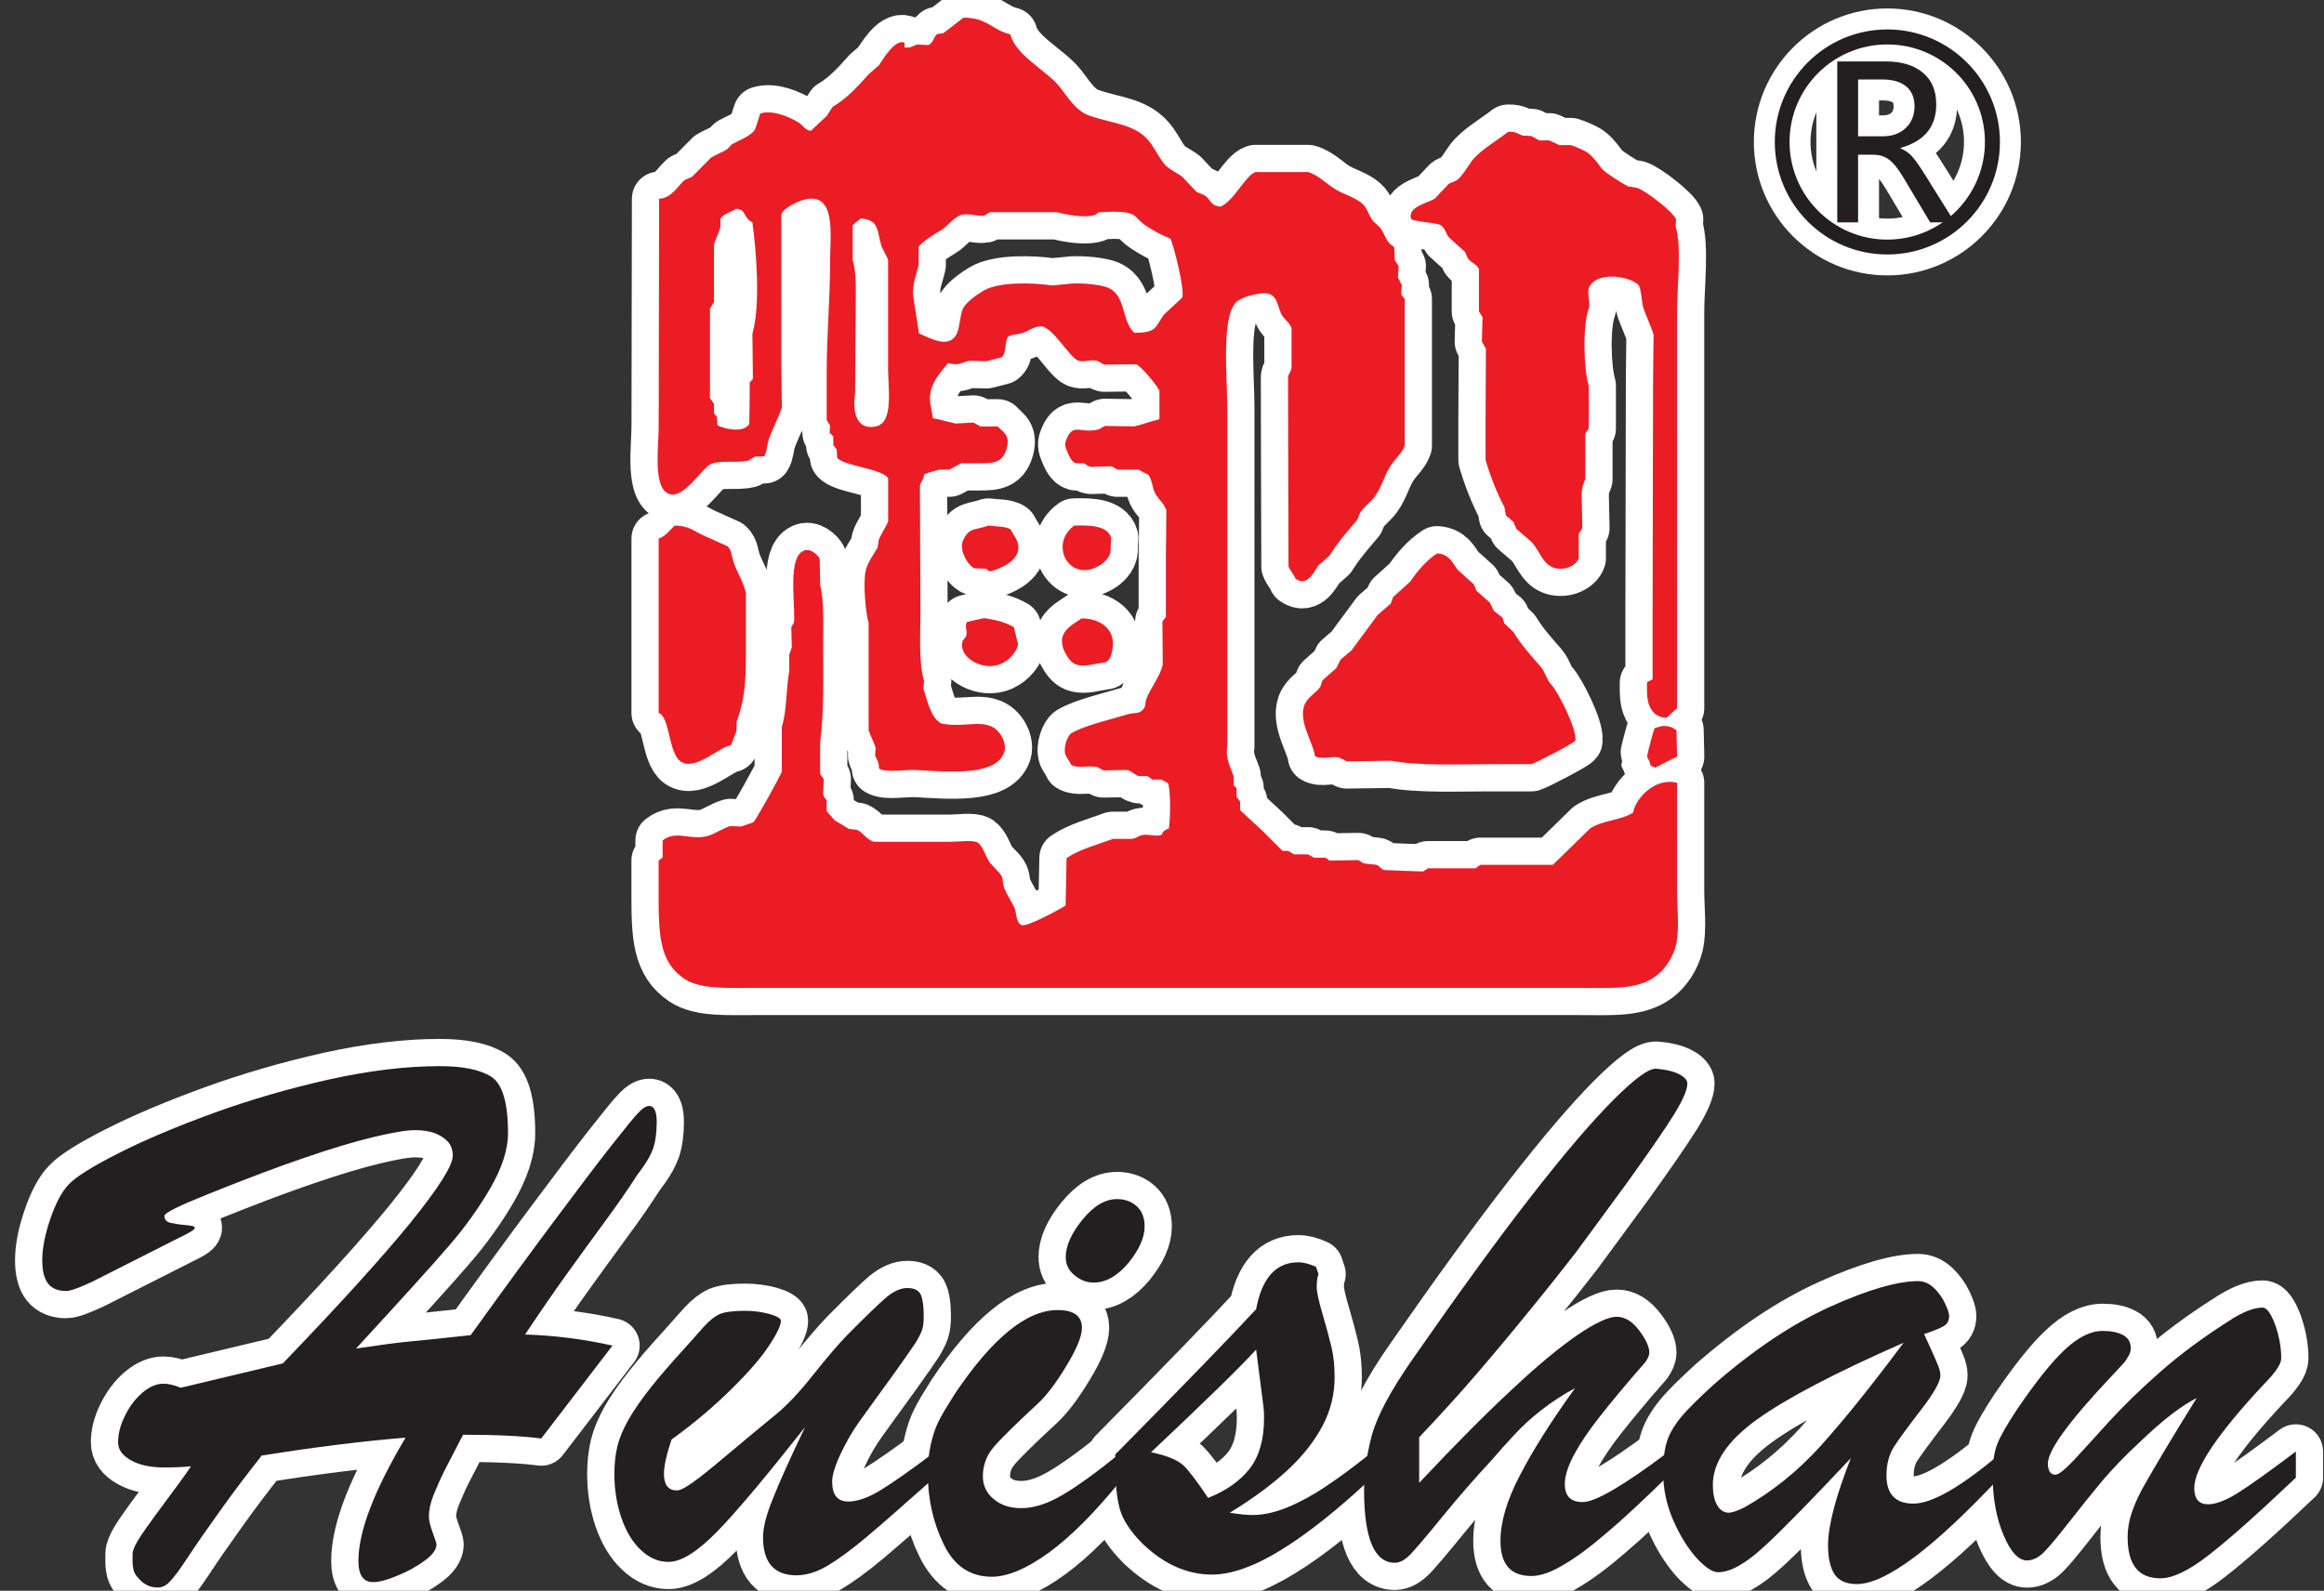
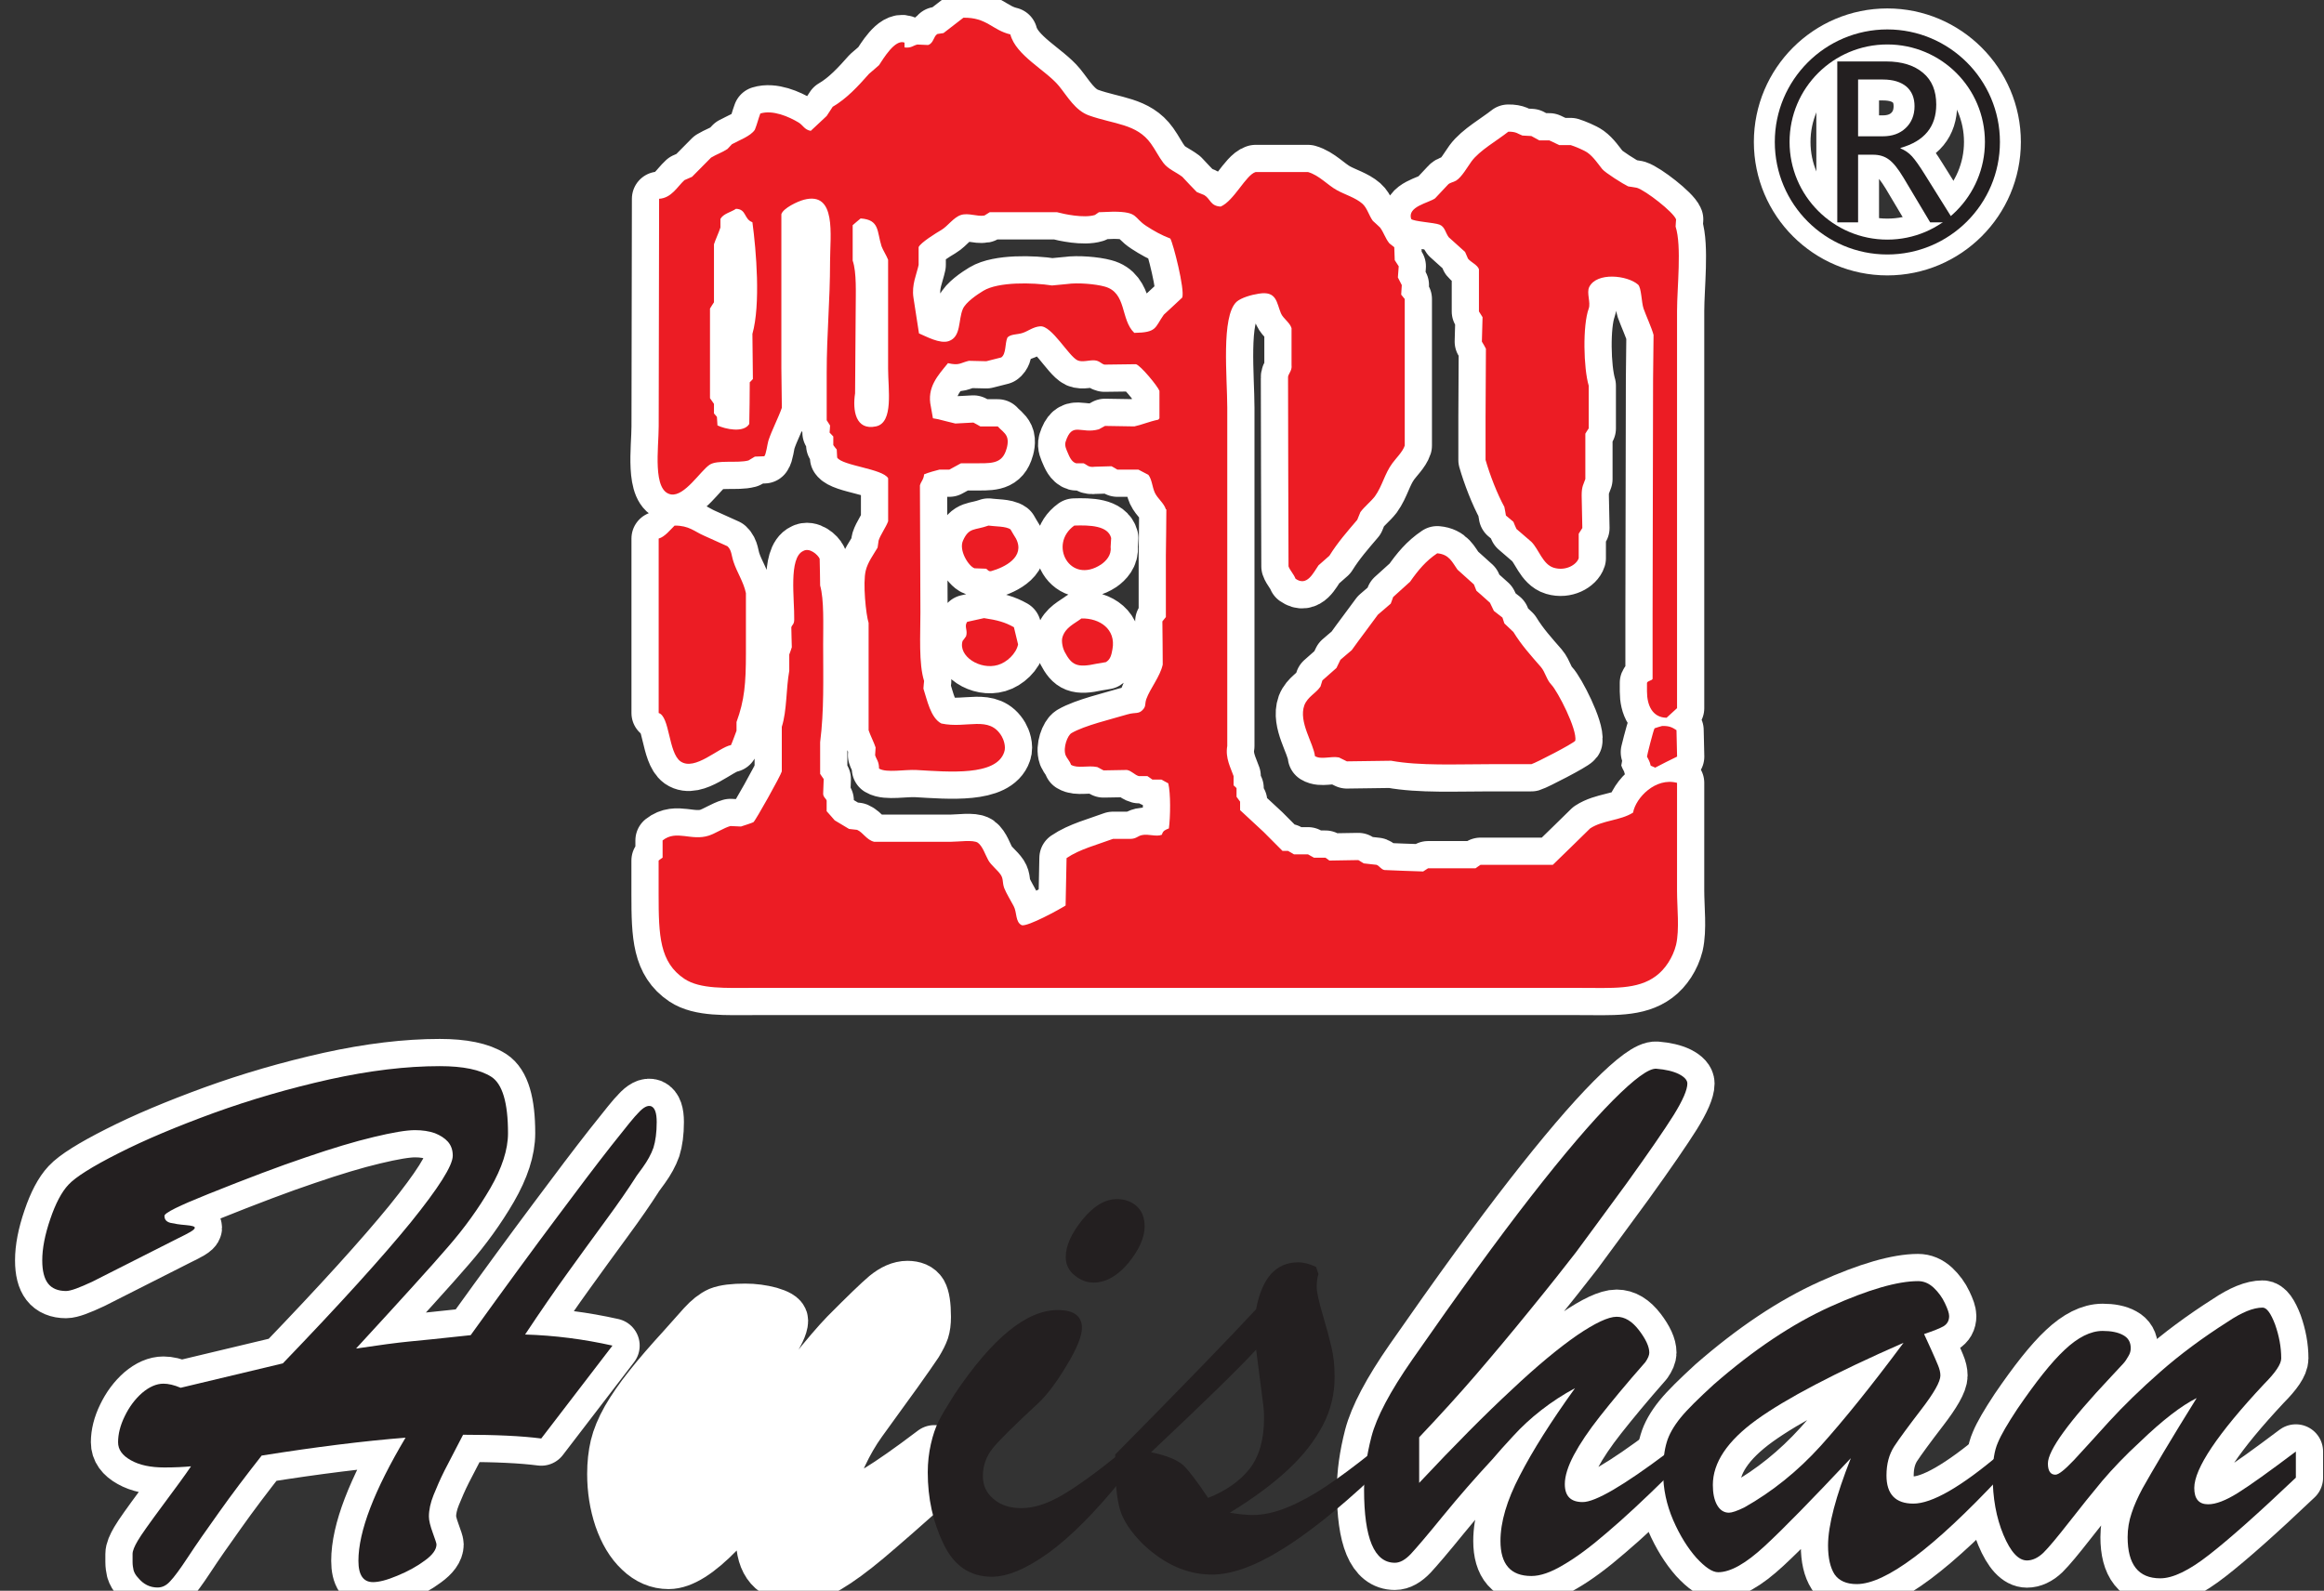
<svg xmlns="http://www.w3.org/2000/svg" id="Layer_1" x="0px" y="0px" width="111px" height="76px" viewBox="0 0 111 76" style="enable-background:new 0 0 111 76;" xml:space="preserve">
  <rect x="0" y="0" width="111" height="76" fill="#333333" stroke="none" />
  <style type="text/css"> .st0{fill:#FFFFFF;stroke:#FFFFFF;stroke-width:2.6;stroke-linejoin:round;} .st1{fill-rule:evenodd;clip-rule:evenodd;fill:#FFFFFF;} .st2{fill:none;stroke:#FFFFFF;stroke-width:2.6;stroke-linejoin:round;} .st3{fill:#FFFFFF;stroke:#FFFFFF;stroke-width:2;stroke-linecap:round;stroke-linejoin:round;} .st4{fill:#231F20;} .st5{fill-rule:evenodd;clip-rule:evenodd;fill:#EC1C24;} </style>
  <g>
    <g>
      <g>
        <g>
          <path class="st0" d="M8.5,59.164l-4.072,2.061c-0.636,0.299-1.053,0.455-1.275,0.455c-0.386,0-0.679-0.124-0.86-0.36 c-0.18-0.233-0.275-0.601-0.275-1.099c0-0.576,0.127-1.229,0.383-1.977c0.25-0.739,0.541-1.295,0.869-1.643 c0.342-0.368,1.14-0.872,2.396-1.505c1.256-0.639,2.766-1.272,4.538-1.92c1.764-0.639,3.612-1.177,5.531-1.606 c1.92-0.423,3.675-0.633,5.269-0.633c1.117,0,1.931,0.17,2.46,0.507c0.533,0.34,0.8,1.24,0.8,2.694 c0,0.791-0.288,1.666-0.846,2.633c-0.561,0.964-1.237,1.905-2.029,2.812c-0.786,0.915-2.248,2.524-4.383,4.846 c1.134-0.17,1.969-0.279,2.495-0.331c0.533-0.049,1.525-0.15,2.979-0.308c1.678-2.331,3.042-4.19,4.081-5.577 c1.033-1.39,1.905-2.541,2.63-3.465c0.717-0.912,1.145-1.436,1.289-1.571c0.253-0.279,0.458-0.386,0.627-0.322 c0.173,0.075,0.259,0.322,0.259,0.754c0,0.501-0.057,0.909-0.156,1.226c-0.112,0.316-0.282,0.622-0.509,0.938 c-0.222,0.308-0.348,0.469-0.354,0.498c-0.334,0.521-0.806,1.209-1.422,2.046c-0.622,0.849-1.226,1.678-1.819,2.504 c-0.599,0.829-1.272,1.804-2.026,2.938c1.41,0.043,2.803,0.222,4.173,0.53l-3.402,4.438c-0.929-0.121-2.173-0.179-3.733-0.179 c-0.377,0.722-0.668,1.298-0.883,1.704c-0.21,0.417-0.38,0.814-0.527,1.177c-0.15,0.374-0.222,0.714-0.222,1.03 c0,0.19,0.066,0.449,0.184,0.774c0.121,0.328,0.178,0.509,0.178,0.555c0,0.242-0.184,0.501-0.558,0.771 c-0.374,0.279-0.812,0.518-1.307,0.722c-0.498,0.21-0.883,0.308-1.168,0.308c-0.46,0-0.696-0.334-0.696-1.016 c0-1.407,0.754-3.367,2.251-5.885c-1.992,0.158-4.285,0.443-6.872,0.855c-0.748,0.953-1.425,1.845-2.029,2.699 c-0.604,0.843-1.108,1.566-1.488,2.147c-0.386,0.587-0.671,0.972-0.858,1.163c-0.179,0.199-0.374,0.294-0.599,0.294 c-0.362,0-0.672-0.153-0.922-0.458c-0.117-0.121-0.184-0.239-0.222-0.365c-0.027-0.121-0.048-0.253-0.048-0.4 c0-0.144,0-0.271,0-0.38c0-0.149,0.085-0.354,0.248-0.633c0.167-0.285,0.56-0.835,1.177-1.669 c0.619-0.835,1.079-1.456,1.367-1.885c-0.334,0.032-0.754,0.055-1.272,0.055c-0.659,0-1.193-0.112-1.602-0.345 c-0.411-0.23-0.61-0.509-0.61-0.861c0-0.383,0.101-0.8,0.316-1.24c0.215-0.446,0.492-0.817,0.829-1.114 c0.347-0.294,0.689-0.443,1.02-0.443c0.236,0,0.512,0.063,0.823,0.196l4.881-1.166c2.728-2.835,4.766-5.088,6.107-6.734 c1.335-1.655,2.009-2.714,2.009-3.189c0-0.265-0.075-0.486-0.23-0.665c-0.15-0.17-0.366-0.308-0.627-0.411 c-0.271-0.095-0.59-0.144-0.947-0.144c-0.414,0-1.074,0.112-1.971,0.328c-0.909,0.216-1.98,0.538-3.24,0.97 c-1.243,0.417-2.809,1.01-4.673,1.758c-1.387,0.555-2.083,0.898-2.083,1.039c0,0.176,0.092,0.282,0.285,0.334 c0.187,0.043,0.435,0.083,0.728,0.106c0.302,0.026,0.438,0.066,0.438,0.127c0,0.046-0.069,0.115-0.21,0.199 C8.949,58.94,8.753,59.043,8.5,59.164z" />
          <path class="st0" d="M38.452,68.181c-1.836,2.328-3.223,3.986-4.179,4.973c-0.95,0.976-1.732,1.468-2.337,1.468 c-0.483,0-0.927-0.184-1.329-0.57c-0.406-0.38-0.708-0.898-0.932-1.542c-0.219-0.653-0.331-1.35-0.331-2.089 c0-0.487,0.049-0.918,0.141-1.31c0.092-0.385,0.268-0.817,0.535-1.289c0.268-0.463,0.616-0.97,1.053-1.519 c0.434-0.55,0.97-1.166,1.6-1.856c0.38-0.423,0.702-0.789,0.956-1.073c0.265-0.291,0.515-0.489,0.754-0.596 c0.253-0.101,0.653-0.152,1.209-0.152c0.406,0,0.786,0.052,1.16,0.152c0.363,0.107,0.547,0.216,0.547,0.322 c0,0.216-0.184,0.613-0.567,1.188c-0.363,0.564-0.967,1.261-1.796,2.078c-0.829,0.82-1.778,1.626-2.864,2.412 c-0.239,0.725-0.36,1.263-0.36,1.643c0,0.521,0.207,0.786,0.624,0.786c0.147,0,0.394-0.127,0.751-0.38 c0.357-0.242,0.944-0.728,1.793-1.442c0.837-0.705,1.597-1.33,2.265-1.879c0.489-0.414,1.065-1.022,1.715-1.847 c0.656-0.823,1.18-1.433,1.583-1.851c0.938-0.947,1.577-1.562,1.914-1.847c0.342-0.279,0.667-0.423,0.984-0.423 c0.296,0,0.506,0.089,0.613,0.27c0.103,0.179,0.167,0.547,0.167,1.108c0,0.259-0.029,0.463-0.08,0.622 c-0.052,0.153-0.158,0.366-0.308,0.613c-0.164,0.248-0.481,0.702-0.958,1.373c-0.487,0.665-1.048,1.456-1.709,2.363 c-0.351,0.487-0.656,1.019-0.929,1.6c-0.265,0.57-0.391,1.01-0.391,1.298c0,0.636,0.25,0.953,0.774,0.953 c0.426,0,0.927-0.176,1.502-0.518c0.555-0.34,1.433-0.944,2.604-1.833v1.214c-1.476,1.315-2.57,2.271-3.272,2.861 c-0.708,0.593-1.321,1.042-1.836,1.347c-0.524,0.305-1.01,0.454-1.482,0.454c-1.056,0-1.592-0.607-1.592-1.821 c0-0.461,0.161-1.082,0.478-1.862C37.235,70.794,37.744,69.66,38.452,68.181z" />
-           <path class="st0" d="M53.521,69.415v1.332c-1.229,1.514-2.371,2.665-3.43,3.436c-1.065,0.769-1.971,1.148-2.717,1.148 c-1.039,0-1.804-0.515-2.305-1.56c-0.51-1.048-0.757-2.187-0.757-3.428c0-0.469,0.052-0.924,0.149-1.35 c0.098-0.435,0.222-0.792,0.363-1.074c0.132-0.279,0.397-0.716,0.771-1.309c1.796-2.679,3.436-4.02,4.921-4.02 c0.777,0,1.16,0.285,1.16,0.855c0,0.385-0.242,0.993-0.745,1.816c-0.498,0.829-0.95,1.413-1.336,1.773 c-1.102,1.019-1.819,1.727-2.152,2.124c-0.334,0.406-0.498,0.858-0.498,1.37c0,0.434,0.164,0.803,0.51,1.088 c0.339,0.296,0.783,0.438,1.329,0.438c0.587,0,1.238-0.205,1.957-0.627C51.457,71.01,52.384,70.336,53.521,69.415z M52.232,61.277c-0.319,0-0.622-0.109-0.909-0.348c-0.282-0.228-0.42-0.518-0.42-0.872c0-0.533,0.265-1.128,0.794-1.781 c0.535-0.656,1.077-0.987,1.658-0.987c0.371,0,0.685,0.115,0.935,0.337c0.253,0.227,0.38,0.55,0.38,0.975 c0,0.518-0.256,1.099-0.768,1.732C53.377,60.96,52.819,61.277,52.232,61.277z" />
-           <path class="st0" d="M53.267,69.922V69.49c3.263-3.304,5.502-5.614,6.728-6.941c0.279-1.494,0.95-2.239,2.009-2.239 c0.265,0,0.547,0.075,0.855,0.219l0.115,0.348c-0.058,0.147-0.084,0.354-0.084,0.616c0,0.233,0.095,0.665,0.276,1.283 c0.187,0.627,0.328,1.157,0.426,1.577c0.104,0.429,0.153,0.904,0.153,1.442c0,0.797-0.181,1.569-0.561,2.297 c-0.389,0.74-0.932,1.442-1.658,2.118c-0.717,0.673-1.641,1.361-2.786,2.063c0.461,0.077,0.817,0.109,1.085,0.109 c0.518,0,1.074-0.121,1.684-0.374c0.587-0.242,1.209-0.581,1.827-0.998c0.63-0.417,1.359-0.961,2.193-1.626v1.214 c-1.623,1.519-3.065,2.671-4.34,3.453c-1.275,0.786-2.374,1.177-3.301,1.177c-1.183,0-2.285-0.492-3.298-1.456 c-0.587-0.587-0.955-1.143-1.105-1.675C53.339,71.559,53.267,70.837,53.267,69.922z M60.338,67.142l-0.342-2.662 c-0.783,0.858-2.455,2.487-5.019,4.904c0.754,0.155,1.266,0.371,1.554,0.633c0.273,0.27,0.665,0.788,1.171,1.548 c0.858-0.342,1.517-0.803,1.983-1.393c0.455-0.587,0.688-1.396,0.688-2.414c0-0.121,0-0.225-0.006-0.325 C60.359,67.332,60.347,67.237,60.338,67.142z" />
          <path class="st0" d="M79.623,69.415v1.145c-1.099,1.082-2.049,1.966-2.855,2.65c-0.797,0.691-1.496,1.209-2.101,1.557 c-0.599,0.36-1.099,0.529-1.525,0.529c-0.99,0-1.476-0.561-1.476-1.675c0-0.898,0.302-1.937,0.924-3.125 c0.607-1.18,1.485-2.576,2.636-4.173c-0.57,0.305-1.102,0.653-1.606,1.045c-0.507,0.394-0.95,0.806-1.341,1.235 c-0.403,0.431-0.725,0.797-0.99,1.108c-0.817,0.881-1.612,1.79-2.371,2.72c-0.757,0.932-1.272,1.531-1.531,1.81 c-0.265,0.279-0.518,0.423-0.765,0.423c-0.984,0-1.471-1.168-1.471-3.497c0-0.766,0.118-1.615,0.354-2.533 c0.242-0.924,0.883-2.144,1.94-3.664c2.21-3.177,4.098-5.779,5.675-7.802c1.568-2.015,2.881-3.551,3.914-4.593 c1.033-1.039,1.727-1.545,2.081-1.514c0.443,0.037,0.8,0.121,1.068,0.253c0.271,0.138,0.409,0.291,0.409,0.455 c0,0.299-0.219,0.803-0.653,1.505c-0.437,0.696-1.183,1.784-2.25,3.266c-1.143,1.568-1.96,2.665-2.432,3.309 c-0.489,0.633-1.203,1.54-2.156,2.708c-0.949,1.171-1.827,2.216-2.616,3.134c-0.789,0.915-1.686,1.905-2.702,2.978v2.179 c1.692-1.804,3.163-3.287,4.406-4.438c1.226-1.157,2.279-2.023,3.131-2.613c0.863-0.587,1.497-0.886,1.894-0.886 c0.386,0,0.737,0.21,1.071,0.647c0.331,0.435,0.489,0.789,0.489,1.068c0,0.121-0.063,0.273-0.19,0.455 c-0.915,1.039-1.632,1.911-2.173,2.596c-0.538,0.682-0.95,1.298-1.238,1.836c-0.285,0.538-0.434,1.01-0.434,1.393 c0,0.573,0.282,0.858,0.852,0.858C76.198,71.766,77.539,70.978,79.623,69.415z" />
          <path class="st0" d="M81.844,66.155c1.92-1.675,3.776-2.915,5.589-3.733c1.799-0.812,3.206-1.214,4.178-1.214 c0.271,0,0.515,0.101,0.748,0.316c0.222,0.213,0.403,0.455,0.533,0.734c0.135,0.282,0.204,0.487,0.204,0.619 c0,0.222-0.092,0.38-0.27,0.489c-0.179,0.101-0.484,0.222-0.927,0.371c0.092,0.196,0.204,0.437,0.339,0.742 c0.138,0.308,0.248,0.555,0.322,0.74c0.081,0.19,0.118,0.354,0.118,0.501c0,0.291-0.308,0.835-0.918,1.626 c-0.616,0.803-1.047,1.39-1.292,1.764c-0.242,0.38-0.365,0.835-0.365,1.384c0,0.892,0.429,1.344,1.284,1.344 c0.886,0,2.268-0.791,4.15-2.386v1.108c-3.194,3.41-5.477,5.123-6.855,5.123c-0.492,0-0.849-0.161-1.059-0.466 c-0.199-0.311-0.311-0.766-0.311-1.379c0-0.955,0.371-2.348,1.088-4.17c-1.848,1.966-3.217,3.37-4.115,4.199 c-0.898,0.832-1.632,1.249-2.222,1.249c-0.276,0-0.616-0.23-1.042-0.691c-0.409-0.463-0.786-1.062-1.105-1.796 c-0.316-0.734-0.481-1.494-0.481-2.285c0-0.57,0.055-1.051,0.17-1.43c0.109-0.38,0.337-0.774,0.662-1.177 C80.59,67.337,81.128,66.813,81.844,66.155z M90.918,64.154c-3.295,1.445-5.62,2.67-7.019,3.678 c-1.399,1.013-2.089,2.049-2.089,3.114c0,0.391,0.063,0.708,0.199,0.955c0.141,0.248,0.331,0.371,0.57,0.371 c0.135,0,0.386-0.081,0.737-0.253c1.33-0.751,2.547-1.727,3.646-2.941C88.049,67.87,89.373,66.232,90.918,64.154z" />
          <path class="st0" d="M108.139,66.123c-2.219,2.374-3.335,4.038-3.335,4.967c0,0.521,0.219,0.78,0.662,0.78 c0.368,0,0.84-0.179,1.427-0.547c0.593-0.371,1.508-1.03,2.763-1.974v1.249c-1.79,1.701-3.174,2.93-4.138,3.681 c-0.955,0.748-1.732,1.128-2.337,1.128c-1.047,0-1.56-0.659-1.56-1.969c0-0.386,0.063-0.771,0.19-1.145 c0.121-0.374,0.299-0.766,0.518-1.177c0.23-0.406,0.561-0.987,1.013-1.741c0.455-0.766,0.981-1.62,1.577-2.581 c-0.722,0.36-1.623,1.05-2.708,2.095c-0.711,0.653-1.304,1.278-1.807,1.868c-0.486,0.587-1.016,1.24-1.58,1.966 c-0.564,0.722-0.97,1.209-1.226,1.462c-0.259,0.248-0.527,0.368-0.786,0.368c-0.406,0-0.78-0.406-1.122-1.22 c-0.342-0.817-0.515-1.761-0.515-2.838c0-0.671,0.081-1.194,0.248-1.569c0.153-0.374,0.466-0.909,0.927-1.606 c0.875-1.281,1.623-2.233,2.262-2.829c0.633-0.596,1.238-0.904,1.813-0.904c0.403,0,0.737,0.063,0.984,0.202 c0.245,0.132,0.36,0.339,0.36,0.624c0,0.121-0.029,0.248-0.112,0.38c-0.072,0.132-0.155,0.259-0.247,0.357 c-0.098,0.112-0.305,0.322-0.599,0.644c-2.003,2.127-2.998,3.499-2.998,4.127c0,0.36,0.126,0.535,0.357,0.535 c0.161,0,0.449-0.239,0.892-0.702c0.429-0.469,0.99-1.076,1.675-1.839c0.691-0.754,1.508-1.551,2.452-2.38 c0.944-0.829,2.009-1.62,3.212-2.386c0.668-0.449,1.22-0.676,1.669-0.676c0.193,0,0.391,0.271,0.593,0.803 c0.19,0.538,0.294,1.077,0.294,1.626C108.954,65.173,108.686,65.573,108.139,66.123z" />
        </g>
        <g>
          <g>
            <path class="st1" d="M80.1,37.402c-1.022-0.274-1.971,0.708-2.101,1.422c-0.61,0.386-1.436,0.354-2.049,0.754 c-0.587,0.581-1.188,1.16-1.784,1.741c-1.154,0-2.299,0-3.453,0c-0.08,0.055-0.161,0.106-0.236,0.164c-0.76,0-1.511,0-2.268,0 c-0.077,0.049-0.161,0.101-0.236,0.153c-0.622-0.02-1.24-0.04-1.853-0.069c-0.167-0.04-0.23-0.19-0.368-0.248 c-0.199-0.02-0.403-0.046-0.616-0.069c-0.084-0.052-0.173-0.109-0.259-0.158c-0.461,0.006-0.921,0.017-1.382,0.023 c-0.066-0.049-0.121-0.095-0.19-0.138c-0.184,0-0.368,0-0.547,0c-0.103-0.052-0.19-0.109-0.285-0.159c-0.221,0-0.449,0-0.67,0 c-0.092-0.057-0.193-0.112-0.282-0.164c-0.086,0-0.178,0-0.265,0c-0.299-0.305-0.601-0.607-0.909-0.912 c-0.368-0.342-0.746-0.691-1.117-1.036c0-0.135,0-0.273,0-0.406c-0.052-0.078-0.115-0.153-0.17-0.233c0-0.135,0-0.279,0-0.415 c-0.043-0.043-0.086-0.086-0.141-0.132c0-0.144,0-0.296,0-0.44c-0.138-0.4-0.403-0.863-0.302-1.439c0-5.384,0-10.775,0-16.162 c0-1.445-0.302-4.36,0.443-5.059c0.222-0.198,0.717-0.337,1.056-0.388c0.875-0.15,0.852,0.437,1.065,0.938 c0.112,0.259,0.42,0.429,0.506,0.708c0,0.587,0,1.174,0,1.761c0.04,0.296-0.19,0.434-0.167,0.619 c0.006,2.999,0.011,6,0.023,8.999c0.06,0.182,0.259,0.386,0.334,0.593c0.553,0.391,0.852-0.291,1.097-0.639 c0.17-0.15,0.348-0.305,0.521-0.46c0.4-0.642,0.858-1.16,1.33-1.715c0.052-0.121,0.098-0.242,0.15-0.368 c0.176-0.245,0.495-0.498,0.691-0.751c0.357-0.495,0.466-1.085,0.835-1.583c0.167-0.233,0.498-0.55,0.593-0.846 c0-1.2,0-2.411,0-3.614c0-1.128,0-2.262,0-3.388c-0.052-0.069-0.115-0.138-0.17-0.21c0.014-0.15,0.014-0.302,0.029-0.455 c-0.063-0.124-0.127-0.245-0.187-0.366c0.011-0.175,0.023-0.354,0.04-0.532c-0.063-0.095-0.127-0.196-0.19-0.294 c-0.011-0.207-0.011-0.415-0.023-0.619c-0.08-0.063-0.161-0.124-0.233-0.184c-0.196-0.239-0.256-0.498-0.443-0.754 c-0.106-0.109-0.233-0.213-0.348-0.322c-0.184-0.25-0.271-0.619-0.501-0.82c-0.328-0.288-0.829-0.431-1.214-0.644 c-0.443-0.242-0.849-0.714-1.379-0.866c-0.486,0-0.964,0-1.459,0c-0.351,0-0.702,0-1.047,0 c-0.464,0.138-1.028,1.373-1.666,1.649c-0.498-0.023-0.483-0.368-0.786-0.55c-0.115-0.049-0.239-0.095-0.354-0.144 c-0.236-0.242-0.469-0.484-0.693-0.728c-0.311-0.236-0.674-0.36-0.907-0.668c-0.233-0.311-0.36-0.593-0.59-0.915 c-0.682-0.958-1.755-0.918-2.964-1.35c-0.65-0.233-1.019-0.898-1.422-1.396c-0.627-0.768-2.061-1.456-2.331-2.475 c-0.875-0.21-1.12-0.817-2.242-0.797c-0.319,0.242-0.639,0.489-0.95,0.734c-0.1,0.014-0.193,0.029-0.291,0.043 c-0.196,0.118-0.173,0.44-0.446,0.527c-0.175-0.012-0.337-0.014-0.512-0.023c-0.199,0.043-0.291,0.181-0.613,0.138 c0-0.078,0-0.155,0-0.23c-0.455-0.184-1.024,0.789-1.217,1.077c-0.152,0.138-0.314,0.273-0.475,0.411 c-0.501,0.567-1.065,1.188-1.738,1.577c-0.092,0.147-0.19,0.291-0.288,0.44c-0.242,0.239-0.512,0.469-0.76,0.711 c-0.299-0.052-0.363-0.262-0.573-0.394c-0.472-0.285-1.24-0.619-1.836-0.435c-0.106,0.285-0.147,0.492-0.262,0.777 c-0.201,0.308-0.76,0.504-1.094,0.691c-0.072,0.078-0.144,0.152-0.213,0.227c-0.265,0.176-0.512,0.248-0.783,0.412 c-0.299,0.305-0.607,0.613-0.909,0.918c-0.123,0.052-0.236,0.106-0.362,0.158c-0.334,0.302-0.613,0.855-1.211,0.892 c-0.009,3.626-0.014,7.249-0.02,10.876c0,1.022-0.311,3.102,0.593,3.249c0.645,0.101,1.399-1.122,1.836-1.416 c0.362-0.25,1.341-0.066,1.859-0.207c0.104-0.063,0.207-0.124,0.305-0.184c0.156-0.006,0.305-0.011,0.449-0.017 c0.086-0.069,0.15-0.593,0.196-0.74c0.158-0.492,0.481-1.102,0.644-1.577c-0.006-0.624-0.014-1.252-0.023-1.876 c0-2.458,0-4.915,0-7.373c0.092-0.288,0.769-0.607,1.071-0.688c1.583-0.423,1.255,1.721,1.255,2.935 c0,1.957-0.161,3.419-0.161,5.353c0,0.748,0,1.493,0,2.245c0.052,0.083,0.109,0.167,0.161,0.25 c-0.006,0.115-0.011,0.23-0.023,0.34c0.063,0.063,0.115,0.127,0.178,0.187c0,0.135,0,0.279,0,0.411 c0.049,0.072,0.104,0.141,0.164,0.21c0.009,0.132,0.014,0.253,0.02,0.386c0.248,0.391,2.176,0.532,2.435,0.987 c0,0.282,0,0.564,0,0.843c0,0.406,0,0.815,0,1.215c-0.109,0.291-0.374,0.656-0.455,0.918c-0.017,0.115-0.034,0.227-0.049,0.339 c-0.196,0.337-0.472,0.699-0.567,1.102c-0.144,0.581,0.011,2.107,0.138,2.495c0,1.71,0,3.419,0,5.126 c0.072,0.227,0.265,0.604,0.334,0.826c-0.011,0.121-0.017,0.242-0.023,0.368c0.063,0.21,0.187,0.291,0.187,0.639 c0.354,0.216,1.237,0.037,1.793,0.069c1.56,0.089,3.799,0.294,4.184-0.852c0.101-0.273-0.04-0.627-0.115-0.754 c-0.599-1.025-1.664-0.354-2.884-0.616c-0.518-0.265-0.685-1.14-0.858-1.666c0.009-0.126,0.017-0.247,0.032-0.365 c-0.262-0.832-0.176-2.199-0.176-3.281c-0.006-2.02-0.017-4.043-0.023-6.064c0.052-0.196,0.179-0.273,0.199-0.527 c0.196-0.086,0.581-0.19,0.734-0.227c0.153,0,0.319,0,0.472,0c0.184-0.104,0.368-0.202,0.555-0.302c0.17,0,0.348,0,0.527,0 c0.869,0,1.378,0.052,1.611-0.573c0.069-0.181,0.147-0.489,0.049-0.708c-0.092-0.205-0.291-0.319-0.429-0.481 c-0.282,0-0.553,0-0.835,0c-0.109-0.063-0.219-0.127-0.331-0.184c-0.291,0.02-0.576,0.029-0.86,0.046 c-0.273-0.069-0.553-0.132-0.829-0.207c-0.083-0.014-0.161-0.029-0.242-0.043c-0.032-0.184-0.063-0.365-0.098-0.553 c-0.207-0.929,0.343-1.499,0.817-2.081c0.55,0.127,0.573-0.011,0.999-0.112c0.273,0.006,0.55,0.014,0.832,0.02l0.714-0.181 c0.239-0.17,0.17-0.65,0.288-0.938c0.132-0.184,0.495-0.149,0.734-0.233c0.259-0.086,0.504-0.291,0.835-0.316 c0.55-0.049,1.361,1.43,1.787,1.626c0.23,0.103,0.541-0.017,0.806,0c0.239,0.014,0.322,0.164,0.478,0.204 c0.501-0.009,1.007-0.014,1.505-0.02c0.227,0.063,1.039,1.05,1.122,1.275c0,0.44,0,0.875,0,1.309 c-0.02,0.023-0.037,0.043-0.055,0.066c-0.426,0.086-0.806,0.253-1.145,0.322c-0.463-0.006-0.935-0.017-1.399-0.023 c-0.092,0.055-0.19,0.109-0.294,0.161c-0.86,0.245-1.272-0.394-1.589,0.596c-0.063,0.19,0.052,0.4,0.092,0.501 c0.089,0.207,0.187,0.461,0.409,0.527c0.121,0,0.236,0,0.357,0c0.158,0.06,0.224,0.213,0.541,0.164 c0.273-0.011,0.524-0.017,0.794-0.023c0.092,0.052,0.19,0.103,0.279,0.161c0.331,0,0.67,0,1.004,0 c0.156,0.077,0.316,0.164,0.478,0.25c0.176,0.239,0.176,0.553,0.305,0.849c0.138,0.294,0.441,0.501,0.53,0.8 c0.011,0,0.017,0,0.023,0c-0.006,0.728-0.011,1.465-0.023,2.199c0,0.984,0,1.966,0,2.947c-0.057,0.069-0.112,0.144-0.167,0.207 c0.006,0.691,0.017,1.379,0.017,2.063c-0.124,0.573-0.601,1.14-0.783,1.646c-0.078,0.233-0.014,0.328-0.141,0.481 c-0.216,0.265-0.365,0.135-0.763,0.253c-0.748,0.225-2.049,0.53-2.668,0.892c-0.193,0.112-0.414,0.696-0.285,1.056 c0.052,0.138,0.202,0.279,0.259,0.46c0.308,0.19,0.812,0.014,1.258,0.109c0.106,0.052,0.199,0.106,0.296,0.158 c0.365-0.006,0.742-0.011,1.117-0.02c0.236,0.046,0.371,0.242,0.57,0.294c0.133,0,0.273,0,0.409,0 c0.081,0.06,0.155,0.112,0.236,0.164c0.138,0,0.282,0,0.429,0c0.112,0.063,0.227,0.121,0.331,0.181 c0.118,0.483,0.104,1.597,0.029,2.153c-0.179,0.075-0.282,0.106-0.334,0.302c-0.271,0.115-0.645-0.055-0.961,0.02 c-0.196,0.043-0.259,0.173-0.541,0.179c-0.279,0-0.553,0-0.835,0c-0.725,0.271-1.594,0.492-2.216,0.918 c-0.017,0.757-0.032,1.516-0.046,2.265c-0.282,0.181-1.807,1.019-2.095,0.941c-0.316-0.155-0.219-0.607-0.386-0.915 c-0.126-0.242-0.354-0.607-0.455-0.869c-0.092-0.276-0.029-0.417-0.158-0.619c-0.152-0.233-0.475-0.469-0.601-0.708 c-0.144-0.256-0.265-0.659-0.495-0.829c-0.225-0.153-0.915-0.046-1.289-0.046c-1.22,0-2.446,0-3.667,0 c-0.362-0.089-0.53-0.449-0.812-0.57c-0.126-0.017-0.259-0.032-0.385-0.043c-0.225-0.138-0.461-0.273-0.685-0.411 c-0.132-0.147-0.253-0.296-0.385-0.437c0-0.17,0-0.34,0-0.507c-0.04-0.118-0.15-0.144-0.167-0.316 c0.012-0.233,0.017-0.475,0.026-0.714c-0.06-0.078-0.112-0.164-0.17-0.248c0-0.507,0-1.007,0-1.511 c0.193-1.522,0.144-2.996,0.144-4.671c0-0.958,0.049-2.135-0.144-2.817c-0.006-0.426-0.011-0.852-0.023-1.278 c-0.086-0.193-0.484-0.544-0.783-0.371c-0.711,0.322-0.414,2.297-0.432,3.278c0,0.23-0.092,0.233-0.138,0.365 c0.003,0.319,0.017,0.639,0.023,0.956c-0.034,0.121-0.08,0.236-0.121,0.348c0,0.256,0,0.518,0,0.777 c-0.161,0.901-0.106,1.888-0.357,2.679c0,0.708,0,1.422,0,2.129c-0.049,0.199-1.26,2.363-1.355,2.426 c-0.063,0.037-0.564,0.196-0.596,0.207c-0.173-0.011-0.339-0.017-0.504-0.023c-0.308,0.086-0.699,0.345-1.022,0.455 c-0.852,0.279-1.554-0.296-2.216,0.233c0,0.268,0,0.544,0,0.823c-0.069,0.043-0.127,0.089-0.19,0.138c0,0.538,0,1.082,0,1.626 c0,1.969,0.049,3.235,1.232,4.026c0.754,0.501,1.994,0.432,3.295,0.432c2.19,0,4.383,0,6.576,0c8.636,0,17.273,0,25.918,0 c2.314,0,4.633,0,6.95,0c1.586,0,2.772,0.101,3.669-0.57c0.438-0.325,0.806-0.886,0.956-1.488 c0.17-0.739,0.046-1.761,0.046-2.587C80.1,40.844,80.1,39.117,80.1,37.402z M35.937,15.953 c0.006,0.717,0.017,1.433,0.023,2.156c-0.04,0.049-0.098,0.101-0.15,0.155c-0.003,0.665-0.009,1.327-0.023,1.992 c-0.268,0.44-1.145,0.248-1.519,0.069c-0.006-0.138-0.017-0.276-0.026-0.408c-0.037-0.055-0.098-0.109-0.141-0.164 c0-0.15,0-0.305,0-0.458c-0.069-0.092-0.127-0.181-0.19-0.271c0-1.43,0-2.855,0-4.282c0.063-0.101,0.121-0.199,0.19-0.299 c0-0.924,0-1.848,0-2.772c0.069-0.216,0.242-0.587,0.308-0.8c0-0.138,0-0.273,0-0.411c0.141-0.256,0.504-0.319,0.745-0.484 c0.512,0.02,0.366,0.489,0.783,0.642C36.121,11.982,36.334,14.538,35.937,15.953z M41.843,20.371 c-0.981,0.21-1.128-0.763-1.002-1.58c0.006-1.335,0.02-2.67,0.029-4.003c0-0.777,0.052-1.77-0.144-2.337 c0-0.564,0-1.128,0-1.692c0.121-0.112,0.253-0.213,0.38-0.322c0.915,0.063,0.771,0.613,0.998,1.327 c0.055,0.161,0.253,0.478,0.314,0.647c0,1.735,0,3.473,0,5.215C42.418,18.595,42.689,20.187,41.843,20.371z M56.468,14.215 c-0.294,0.273-0.584,0.55-0.881,0.82c-0.44,0.622-0.316,0.852-1.41,0.869c-0.673-0.639-0.345-1.931-1.427-2.216 c-0.426-0.118-1.278-0.193-1.784-0.118c-0.239,0.023-0.478,0.049-0.717,0.069c-0.929-0.144-2.564-0.181-3.281,0.253 c-0.302,0.182-0.843,0.55-0.981,0.872c-0.225,0.53-0.072,1.321-0.667,1.531c-0.426,0.152-1.105-0.233-1.427-0.366 c-0.086-0.573-0.179-1.143-0.265-1.715c-0.092-0.616,0.156-1.114,0.248-1.557c0-0.285,0-0.564,0-0.849 c0.086-0.213,0.852-0.685,1.088-0.823c0.299-0.176,0.584-0.604,0.935-0.714c0.36-0.115,0.769,0.089,1.12,0.026 c0.086-0.052,0.173-0.106,0.253-0.158c1.07,0,2.15,0,3.217,0c0.331,0.089,1.278,0.296,1.807,0.132 c0.069-0.043,0.133-0.089,0.19-0.132c0.236-0.011,0.463-0.017,0.696-0.026c1.209,0.006,0.944,0.279,1.571,0.685 c0.357,0.233,0.725,0.44,1.145,0.599C56.039,11.648,56.594,13.818,56.468,14.215z M68.756,10.733 c0.259,0.103,0.276,0.38,0.437,0.599c0.253,0.233,0.518,0.466,0.783,0.705c0.046,0.11,0.098,0.216,0.138,0.319 c0.138,0.176,0.449,0.291,0.524,0.507c0,0.671,0,1.341,0,2.017c0.057,0.089,0.115,0.178,0.172,0.273 c-0.011,0.385-0.017,0.777-0.032,1.168c0.069,0.11,0.135,0.228,0.193,0.34c-0.006,1.085-0.011,2.17-0.017,3.255 c0,0.685,0,1.37,0,2.058c0.204,0.714,0.561,1.632,0.898,2.245c0.023,0.135,0.057,0.273,0.075,0.412 c0.115,0.101,0.242,0.199,0.357,0.299c0.04,0.118,0.098,0.228,0.147,0.343c0.239,0.207,0.478,0.411,0.711,0.613 c0.357,0.354,0.541,1.082,1.073,1.24c0.57,0.17,1.091-0.147,1.188-0.458c0-0.386,0-0.783,0-1.168 c0.055-0.092,0.112-0.178,0.173-0.273c-0.011-0.521-0.02-1.039-0.032-1.557c0-0.443,0.089-0.524,0.176-0.783 c0-0.722,0-1.447,0-2.167c0.046-0.089,0.109-0.17,0.161-0.253c0-0.682,0-1.364,0-2.04c-0.248-0.832-0.294-2.884,0-3.684 c0.106-0.291-0.115-0.754,0.026-1.033c0.36-0.719,1.813-0.561,2.328-0.115c0.167,0.144,0.161,0.84,0.265,1.148 c0.13,0.365,0.386,0.915,0.478,1.258c-0.011,0.696-0.014,1.404-0.023,2.109c-0.006,3.744-0.017,7.491-0.023,11.238 c0,1.03,0,2.06,0,3.088c-0.046,0.089-0.225,0.083-0.268,0.187c0,0.135,0,0.276,0,0.409c0,0.665,0.259,1.249,0.935,1.26 c0.161-0.153,0.337-0.302,0.501-0.458c0-0.849,0-1.689,0-2.544c0-2.228,0-4.455,0-6.685c0-3.246,0-6.498,0-9.75 c0-1.117,0.23-3.094-0.069-4.029c0.003-0.115,0.017-0.227,0.023-0.345c-0.138-0.36-1.453-1.376-1.868-1.508 c-0.141-0.026-0.279-0.049-0.423-0.069c-0.236-0.112-1.094-0.65-1.237-0.826c-0.207-0.259-0.42-0.581-0.691-0.777 c-0.173-0.126-0.627-0.311-0.812-0.368c-0.184,0-0.368,0-0.547,0c-0.161-0.075-0.316-0.152-0.478-0.227 c-0.161,0-0.316,0-0.478,0c-0.121-0.069-0.253-0.135-0.38-0.207c-0.141-0.006-0.288-0.014-0.426-0.023 c-0.213-0.075-0.279-0.19-0.673-0.184c-0.527,0.42-1.376,0.895-1.761,1.422c-0.19,0.262-0.458,0.742-0.731,0.915 c-0.155,0.092-0.305,0.089-0.403,0.205c-0.202,0.216-0.403,0.429-0.604,0.644C68.224,9.7,67.211,9.867,67.4,10.46 C67.501,10.583,68.511,10.632,68.756,10.733z M32.501,36.375c0.688,0.481,1.825-0.67,2.412-0.777 c0.037-0.063,0.245-0.633,0.265-0.685c0-0.144,0-0.282,0-0.417c0.38-1.036,0.449-1.839,0.449-3.298c0-0.95,0-1.902,0-2.861 c-0.112-0.535-0.432-1.004-0.59-1.488c-0.106-0.305-0.086-0.561-0.291-0.751c-0.374-0.17-0.748-0.339-1.122-0.506 c-0.455-0.196-0.711-0.487-1.404-0.481c-0.196,0.19-0.472,0.544-0.76,0.619c0,2.78,0,5.557,0,8.334 C31.995,34.231,31.92,35.957,32.501,36.375z M46.545,27.151c0.184,0.003,0.368,0.011,0.547,0.02 c0.078,0.029,0.115,0.155,0.262,0.112c0.624-0.179,1.629-0.665,1.171-1.554c-0.092-0.144-0.178-0.294-0.259-0.434 c-0.21-0.158-0.751-0.138-1.054-0.184c-0.667,0.239-0.927,0.072-1.214,0.711C45.779,26.291,46.263,27.051,46.545,27.151z M52.594,26.967c0.23-0.159,0.501-0.446,0.452-0.826c0.006-0.147,0.02-0.291,0.026-0.435c-0.147-0.593-1.016-0.621-1.761-0.596 C50.061,26.003,51.098,27.954,52.594,26.967z M66.425,28.84c-0.207,0.176-0.415,0.354-0.616,0.53 c-0.426,0.59-0.823,1.097-1.249,1.695c-0.173,0.152-0.363,0.299-0.538,0.458c-0.066,0.126-0.126,0.259-0.19,0.391 c-0.228,0.196-0.446,0.391-0.671,0.593c-0.034,0.098-0.063,0.199-0.092,0.294c-0.219,0.328-0.61,0.481-0.771,0.895 c-0.288,0.797,0.443,1.819,0.507,2.429c0.294,0.181,0.754-0.009,1.145,0.063c0.121,0.063,0.248,0.124,0.38,0.187 c0.702-0.006,1.41-0.017,2.115-0.029c1.367,0.25,3.134,0.164,4.694,0.164c0.667,0,1.332,0,2.003,0 c0.216-0.063,1.994-0.981,2.098-1.122c0.095-0.544-0.835-2.351-1.143-2.676c-0.233-0.239-0.288-0.596-0.501-0.846 c-0.466-0.535-0.927-1.042-1.313-1.672c-0.147-0.135-0.288-0.273-0.431-0.409c-0.029-0.098-0.06-0.184-0.092-0.279 c-0.132-0.104-0.276-0.21-0.409-0.319c-0.063-0.127-0.123-0.259-0.187-0.389c-0.21-0.193-0.429-0.383-0.648-0.576 c-0.034-0.098-0.075-0.193-0.118-0.299c-0.256-0.233-0.521-0.469-0.786-0.708c-0.259-0.365-0.391-0.728-0.967-0.78 c-0.547,0.365-0.918,0.817-1.295,1.356c-0.271,0.245-0.541,0.486-0.809,0.731C66.5,28.625,66.471,28.734,66.425,28.84z M47.662,31.77c0.423-0.121,0.872-0.538,0.964-0.981c-0.069-0.276-0.132-0.55-0.199-0.823 c-0.434-0.245-0.806-0.342-1.427-0.434c-0.271,0.06-0.541,0.121-0.806,0.178c-0.155,0.219,0.04,0.4-0.052,0.688 c-0.052,0.081-0.11,0.153-0.167,0.227C45.756,31.347,46.807,32.023,47.662,31.77z M50.844,31.131 c0.345,0.659,0.599,0.783,1.548,0.576c0.141-0.023,0.288-0.049,0.426-0.072c0.213-0.124,0.265-0.328,0.316-0.619 c0.176-0.955-0.61-1.488-1.482-1.468c-0.354,0.265-0.746,0.417-0.901,0.875C50.669,30.656,50.784,31.022,50.844,31.131z M79.027,34.795c-0.055,0.08-0.371,1.327-0.362,1.353c0.055,0.115,0.135,0.227,0.176,0.432 c0.063,0.026,0.138,0.057,0.216,0.095c0.339-0.178,0.688-0.354,1.045-0.527c-0.011-0.423-0.023-0.84-0.029-1.263 c-0.193-0.127-0.339-0.213-0.69-0.199C79.266,34.717,79.145,34.754,79.027,34.795z" />
          </g>
          <g>
            <path class="st2" d="M80.1,37.402c-1.022-0.274-1.971,0.708-2.101,1.422c-0.61,0.386-1.436,0.354-2.049,0.754 c-0.587,0.581-1.188,1.16-1.784,1.741c-1.154,0-2.299,0-3.453,0c-0.08,0.055-0.161,0.106-0.236,0.164c-0.76,0-1.511,0-2.268,0 c-0.077,0.049-0.161,0.101-0.236,0.153c-0.622-0.02-1.24-0.04-1.853-0.069c-0.167-0.04-0.23-0.19-0.368-0.248 c-0.199-0.02-0.403-0.046-0.616-0.069c-0.084-0.052-0.173-0.109-0.259-0.158c-0.461,0.006-0.921,0.017-1.382,0.023 c-0.066-0.049-0.121-0.095-0.19-0.138c-0.184,0-0.368,0-0.547,0c-0.103-0.052-0.19-0.109-0.285-0.159c-0.221,0-0.449,0-0.67,0 c-0.092-0.057-0.193-0.112-0.282-0.164c-0.086,0-0.178,0-0.265,0c-0.299-0.305-0.601-0.607-0.909-0.912 c-0.368-0.342-0.746-0.691-1.117-1.036c0-0.135,0-0.273,0-0.406c-0.052-0.078-0.115-0.153-0.17-0.233c0-0.135,0-0.279,0-0.415 c-0.043-0.043-0.086-0.086-0.141-0.132c0-0.144,0-0.296,0-0.44c-0.138-0.4-0.403-0.863-0.302-1.439c0-5.384,0-10.775,0-16.162 c0-1.445-0.302-4.36,0.443-5.059c0.222-0.198,0.717-0.337,1.056-0.388c0.875-0.15,0.852,0.437,1.065,0.938 c0.112,0.259,0.42,0.429,0.506,0.708c0,0.587,0,1.174,0,1.761c0.04,0.296-0.19,0.434-0.167,0.619 c0.006,2.999,0.011,6,0.023,8.999c0.06,0.182,0.259,0.386,0.334,0.593c0.553,0.391,0.852-0.291,1.097-0.639 c0.17-0.15,0.348-0.305,0.521-0.46c0.4-0.642,0.858-1.16,1.33-1.715c0.052-0.121,0.098-0.242,0.15-0.368 c0.176-0.245,0.495-0.498,0.691-0.751c0.357-0.495,0.466-1.085,0.835-1.583c0.167-0.233,0.498-0.55,0.593-0.846 c0-1.2,0-2.411,0-3.614c0-1.128,0-2.262,0-3.388c-0.052-0.069-0.115-0.138-0.17-0.21c0.014-0.15,0.014-0.302,0.029-0.455 c-0.063-0.124-0.127-0.245-0.187-0.366c0.011-0.175,0.023-0.354,0.04-0.532c-0.063-0.095-0.127-0.196-0.19-0.294 c-0.011-0.207-0.011-0.415-0.023-0.619c-0.08-0.063-0.161-0.124-0.233-0.184c-0.196-0.239-0.256-0.498-0.443-0.754 c-0.106-0.109-0.233-0.213-0.348-0.322c-0.184-0.25-0.271-0.619-0.501-0.82c-0.328-0.288-0.829-0.431-1.214-0.644 c-0.443-0.242-0.849-0.714-1.379-0.866c-0.486,0-0.964,0-1.459,0c-0.351,0-0.702,0-1.047,0 c-0.464,0.138-1.028,1.373-1.666,1.649c-0.498-0.023-0.483-0.368-0.786-0.55c-0.115-0.049-0.239-0.095-0.354-0.144 c-0.236-0.242-0.469-0.484-0.693-0.728c-0.311-0.236-0.674-0.36-0.907-0.668c-0.233-0.311-0.36-0.593-0.59-0.915 c-0.682-0.958-1.755-0.918-2.964-1.35c-0.65-0.233-1.019-0.898-1.422-1.396c-0.627-0.768-2.061-1.456-2.331-2.475 c-0.875-0.21-1.12-0.817-2.242-0.797c-0.319,0.242-0.639,0.489-0.95,0.734c-0.1,0.014-0.193,0.029-0.291,0.043 c-0.196,0.118-0.173,0.44-0.446,0.527c-0.175-0.012-0.337-0.014-0.512-0.023c-0.199,0.043-0.291,0.181-0.613,0.138 c0-0.078,0-0.155,0-0.23c-0.455-0.184-1.024,0.789-1.217,1.077c-0.152,0.138-0.314,0.273-0.475,0.411 c-0.501,0.567-1.065,1.188-1.738,1.577c-0.092,0.147-0.19,0.291-0.288,0.44c-0.242,0.239-0.512,0.469-0.76,0.711 c-0.299-0.052-0.363-0.262-0.573-0.394c-0.472-0.285-1.24-0.619-1.836-0.435c-0.106,0.285-0.147,0.492-0.262,0.777 c-0.201,0.308-0.76,0.504-1.094,0.691c-0.072,0.078-0.144,0.152-0.213,0.227c-0.265,0.176-0.512,0.248-0.783,0.412 c-0.299,0.305-0.607,0.613-0.909,0.918c-0.123,0.052-0.236,0.106-0.362,0.158c-0.334,0.302-0.613,0.855-1.211,0.892 c-0.009,3.626-0.014,7.249-0.02,10.876c0,1.022-0.311,3.102,0.593,3.249c0.645,0.101,1.399-1.122,1.836-1.416 c0.362-0.25,1.341-0.066,1.859-0.207c0.104-0.063,0.207-0.124,0.305-0.184c0.156-0.006,0.305-0.011,0.449-0.017 c0.086-0.069,0.15-0.593,0.196-0.74c0.158-0.492,0.481-1.102,0.644-1.577c-0.006-0.624-0.014-1.252-0.023-1.876 c0-2.458,0-4.915,0-7.373c0.092-0.288,0.769-0.607,1.071-0.688c1.583-0.423,1.255,1.721,1.255,2.935 c0,1.957-0.161,3.419-0.161,5.353c0,0.748,0,1.493,0,2.245c0.052,0.083,0.109,0.167,0.161,0.25 c-0.006,0.115-0.011,0.23-0.023,0.34c0.063,0.063,0.115,0.127,0.178,0.187c0,0.135,0,0.279,0,0.411 c0.049,0.072,0.104,0.141,0.164,0.21c0.009,0.132,0.014,0.253,0.02,0.386c0.248,0.391,2.176,0.532,2.435,0.987 c0,0.282,0,0.564,0,0.843c0,0.406,0,0.815,0,1.215c-0.109,0.291-0.374,0.656-0.455,0.918c-0.017,0.115-0.034,0.227-0.049,0.339 c-0.196,0.337-0.472,0.699-0.567,1.102c-0.144,0.581,0.011,2.107,0.138,2.495c0,1.71,0,3.419,0,5.126 c0.072,0.227,0.265,0.604,0.334,0.826c-0.011,0.121-0.017,0.242-0.023,0.368c0.063,0.21,0.187,0.291,0.187,0.639 c0.354,0.216,1.237,0.037,1.793,0.069c1.56,0.089,3.799,0.294,4.184-0.852c0.101-0.273-0.04-0.627-0.115-0.754 c-0.599-1.025-1.664-0.354-2.884-0.616c-0.518-0.265-0.685-1.14-0.858-1.666c0.009-0.126,0.017-0.247,0.032-0.365 c-0.262-0.832-0.176-2.199-0.176-3.281c-0.006-2.02-0.017-4.043-0.023-6.064c0.052-0.196,0.179-0.273,0.199-0.527 c0.196-0.086,0.581-0.19,0.734-0.227c0.153,0,0.319,0,0.472,0c0.184-0.104,0.368-0.202,0.555-0.302c0.17,0,0.348,0,0.527,0 c0.869,0,1.378,0.052,1.611-0.573c0.069-0.181,0.147-0.489,0.049-0.708c-0.092-0.205-0.291-0.319-0.429-0.481 c-0.282,0-0.553,0-0.835,0c-0.109-0.063-0.219-0.127-0.331-0.184c-0.291,0.02-0.576,0.029-0.86,0.046 c-0.273-0.069-0.553-0.132-0.829-0.207c-0.083-0.014-0.161-0.029-0.242-0.043c-0.032-0.184-0.063-0.365-0.098-0.553 c-0.207-0.929,0.343-1.499,0.817-2.081c0.55,0.127,0.573-0.011,0.999-0.112c0.273,0.006,0.55,0.014,0.832,0.02l0.714-0.181 c0.239-0.17,0.17-0.65,0.288-0.938c0.132-0.184,0.495-0.149,0.734-0.233c0.259-0.086,0.504-0.291,0.835-0.316 c0.55-0.049,1.361,1.43,1.787,1.626c0.23,0.103,0.541-0.017,0.806,0c0.239,0.014,0.322,0.164,0.478,0.204 c0.501-0.009,1.007-0.014,1.505-0.02c0.227,0.063,1.039,1.05,1.122,1.275c0,0.44,0,0.875,0,1.309 c-0.02,0.023-0.037,0.043-0.055,0.066c-0.426,0.086-0.806,0.253-1.145,0.322c-0.463-0.006-0.935-0.017-1.399-0.023 c-0.092,0.055-0.19,0.109-0.294,0.161c-0.86,0.245-1.272-0.394-1.589,0.596c-0.063,0.19,0.052,0.4,0.092,0.501 c0.089,0.207,0.187,0.461,0.409,0.527c0.121,0,0.236,0,0.357,0c0.158,0.06,0.224,0.213,0.541,0.164 c0.273-0.011,0.524-0.017,0.794-0.023c0.092,0.052,0.19,0.103,0.279,0.161c0.331,0,0.67,0,1.004,0 c0.156,0.077,0.316,0.164,0.478,0.25c0.176,0.239,0.176,0.553,0.305,0.849c0.138,0.294,0.441,0.501,0.53,0.8 c0.011,0,0.017,0,0.023,0c-0.006,0.728-0.011,1.465-0.023,2.199c0,0.984,0,1.966,0,2.947c-0.057,0.069-0.112,0.144-0.167,0.207 c0.006,0.691,0.017,1.379,0.017,2.063c-0.124,0.573-0.601,1.14-0.783,1.646c-0.078,0.233-0.014,0.328-0.141,0.481 c-0.216,0.265-0.365,0.135-0.763,0.253c-0.748,0.225-2.049,0.53-2.668,0.892c-0.193,0.112-0.414,0.696-0.285,1.056 c0.052,0.138,0.202,0.279,0.259,0.46c0.308,0.19,0.812,0.014,1.258,0.109c0.106,0.052,0.199,0.106,0.296,0.158 c0.365-0.006,0.742-0.011,1.117-0.02c0.236,0.046,0.371,0.242,0.57,0.294c0.133,0,0.273,0,0.409,0 c0.081,0.06,0.155,0.112,0.236,0.164c0.138,0,0.282,0,0.429,0c0.112,0.063,0.227,0.121,0.331,0.181 c0.118,0.483,0.104,1.597,0.029,2.153c-0.179,0.075-0.282,0.106-0.334,0.302c-0.271,0.115-0.645-0.055-0.961,0.02 c-0.196,0.043-0.259,0.173-0.541,0.179c-0.279,0-0.553,0-0.835,0c-0.725,0.271-1.594,0.492-2.216,0.918 c-0.017,0.757-0.032,1.516-0.046,2.265c-0.282,0.181-1.807,1.019-2.095,0.941c-0.316-0.155-0.219-0.607-0.386-0.915 c-0.126-0.242-0.354-0.607-0.455-0.869c-0.092-0.276-0.029-0.417-0.158-0.619c-0.152-0.233-0.475-0.469-0.601-0.708 c-0.144-0.256-0.265-0.659-0.495-0.829c-0.225-0.153-0.915-0.046-1.289-0.046c-1.22,0-2.446,0-3.667,0 c-0.362-0.089-0.53-0.449-0.812-0.57c-0.126-0.017-0.259-0.032-0.385-0.043c-0.225-0.138-0.461-0.273-0.685-0.411 c-0.132-0.147-0.253-0.296-0.385-0.437c0-0.17,0-0.34,0-0.507c-0.04-0.118-0.15-0.144-0.167-0.316 c0.012-0.233,0.017-0.475,0.026-0.714c-0.06-0.078-0.112-0.164-0.17-0.248c0-0.507,0-1.007,0-1.511 c0.193-1.522,0.144-2.996,0.144-4.671c0-0.958,0.049-2.135-0.144-2.817c-0.006-0.426-0.011-0.852-0.023-1.278 c-0.086-0.193-0.484-0.544-0.783-0.371c-0.711,0.322-0.414,2.297-0.432,3.278c0,0.23-0.092,0.233-0.138,0.365 c0.003,0.319,0.017,0.639,0.023,0.956c-0.034,0.121-0.08,0.236-0.121,0.348c0,0.256,0,0.518,0,0.777 c-0.161,0.901-0.106,1.888-0.357,2.679c0,0.708,0,1.422,0,2.129c-0.049,0.199-1.26,2.363-1.355,2.426 c-0.063,0.037-0.564,0.196-0.596,0.207c-0.173-0.011-0.339-0.017-0.504-0.023c-0.308,0.086-0.699,0.345-1.022,0.455 c-0.852,0.279-1.554-0.296-2.216,0.233c0,0.268,0,0.544,0,0.823c-0.069,0.043-0.127,0.089-0.19,0.138c0,0.538,0,1.082,0,1.626 c0,1.969,0.049,3.235,1.232,4.026c0.754,0.501,1.994,0.432,3.295,0.432c2.19,0,4.383,0,6.576,0c8.636,0,17.273,0,25.918,0 c2.314,0,4.633,0,6.95,0c1.586,0,2.772,0.101,3.669-0.57c0.438-0.325,0.806-0.886,0.956-1.488 c0.17-0.739,0.046-1.761,0.046-2.587C80.1,40.844,80.1,39.117,80.1,37.402z M35.937,15.953 c0.006,0.717,0.017,1.433,0.023,2.156c-0.04,0.049-0.098,0.101-0.15,0.155c-0.003,0.665-0.009,1.327-0.023,1.992 c-0.268,0.44-1.145,0.248-1.519,0.069c-0.006-0.138-0.017-0.276-0.026-0.408c-0.037-0.055-0.098-0.109-0.141-0.164 c0-0.15,0-0.305,0-0.458c-0.069-0.092-0.127-0.181-0.19-0.271c0-1.43,0-2.855,0-4.282c0.063-0.101,0.121-0.199,0.19-0.299 c0-0.924,0-1.848,0-2.772c0.069-0.216,0.242-0.587,0.308-0.8c0-0.138,0-0.273,0-0.411c0.141-0.256,0.504-0.319,0.745-0.484 c0.512,0.02,0.366,0.489,0.783,0.642C36.121,11.982,36.334,14.538,35.937,15.953z M41.843,20.371 c-0.981,0.21-1.128-0.763-1.002-1.58c0.006-1.335,0.02-2.67,0.029-4.003c0-0.777,0.052-1.77-0.144-2.337 c0-0.564,0-1.128,0-1.692c0.121-0.112,0.253-0.213,0.38-0.322c0.915,0.063,0.771,0.613,0.998,1.327 c0.055,0.161,0.253,0.478,0.314,0.647c0,1.735,0,3.473,0,5.215C42.418,18.595,42.689,20.187,41.843,20.371z M56.468,14.215 c-0.294,0.273-0.584,0.55-0.881,0.82c-0.44,0.622-0.316,0.852-1.41,0.869c-0.673-0.639-0.345-1.931-1.427-2.216 c-0.426-0.118-1.278-0.193-1.784-0.118c-0.239,0.023-0.478,0.049-0.717,0.069c-0.929-0.144-2.564-0.181-3.281,0.253 c-0.302,0.182-0.843,0.55-0.981,0.872c-0.225,0.53-0.072,1.321-0.667,1.531c-0.426,0.152-1.105-0.233-1.427-0.366 c-0.086-0.573-0.179-1.143-0.265-1.715c-0.092-0.616,0.156-1.114,0.248-1.557c0-0.285,0-0.564,0-0.849 c0.086-0.213,0.852-0.685,1.088-0.823c0.299-0.176,0.584-0.604,0.935-0.714c0.36-0.115,0.769,0.089,1.12,0.026 c0.086-0.052,0.173-0.106,0.253-0.158c1.07,0,2.15,0,3.217,0c0.331,0.089,1.278,0.296,1.807,0.132 c0.069-0.043,0.133-0.089,0.19-0.132c0.236-0.011,0.463-0.017,0.696-0.026c1.209,0.006,0.944,0.279,1.571,0.685 c0.357,0.233,0.725,0.44,1.145,0.599C56.039,11.648,56.594,13.818,56.468,14.215z M68.756,10.733 c0.259,0.103,0.276,0.38,0.437,0.599c0.253,0.233,0.518,0.466,0.783,0.705c0.046,0.11,0.098,0.216,0.138,0.319 c0.138,0.176,0.449,0.291,0.524,0.507c0,0.671,0,1.341,0,2.017c0.057,0.089,0.115,0.178,0.172,0.273 c-0.011,0.385-0.017,0.777-0.032,1.168c0.069,0.11,0.135,0.228,0.193,0.34c-0.006,1.085-0.011,2.17-0.017,3.255 c0,0.685,0,1.37,0,2.058c0.204,0.714,0.561,1.632,0.898,2.245c0.023,0.135,0.057,0.273,0.075,0.412 c0.115,0.101,0.242,0.199,0.357,0.299c0.04,0.118,0.098,0.228,0.147,0.343c0.239,0.207,0.478,0.411,0.711,0.613 c0.357,0.354,0.541,1.082,1.073,1.24c0.57,0.17,1.091-0.147,1.188-0.458c0-0.386,0-0.783,0-1.168 c0.055-0.092,0.112-0.178,0.173-0.273c-0.011-0.521-0.02-1.039-0.032-1.557c0-0.443,0.089-0.524,0.176-0.783 c0-0.722,0-1.447,0-2.167c0.046-0.089,0.109-0.17,0.161-0.253c0-0.682,0-1.364,0-2.04c-0.248-0.832-0.294-2.884,0-3.684 c0.106-0.291-0.115-0.754,0.026-1.033c0.36-0.719,1.813-0.561,2.328-0.115c0.167,0.144,0.161,0.84,0.265,1.148 c0.13,0.365,0.386,0.915,0.478,1.258c-0.011,0.696-0.014,1.404-0.023,2.109c-0.006,3.744-0.017,7.491-0.023,11.238 c0,1.03,0,2.06,0,3.088c-0.046,0.089-0.225,0.083-0.268,0.187c0,0.135,0,0.276,0,0.409c0,0.665,0.259,1.249,0.935,1.26 c0.161-0.153,0.337-0.302,0.501-0.458c0-0.849,0-1.689,0-2.544c0-2.228,0-4.455,0-6.685c0-3.246,0-6.498,0-9.75 c0-1.117,0.23-3.094-0.069-4.029c0.003-0.115,0.017-0.227,0.023-0.345c-0.138-0.36-1.453-1.376-1.868-1.508 c-0.141-0.026-0.279-0.049-0.423-0.069c-0.236-0.112-1.094-0.65-1.237-0.826c-0.207-0.259-0.42-0.581-0.691-0.777 c-0.173-0.126-0.627-0.311-0.812-0.368c-0.184,0-0.368,0-0.547,0c-0.161-0.075-0.316-0.152-0.478-0.227 c-0.161,0-0.316,0-0.478,0c-0.121-0.069-0.253-0.135-0.38-0.207c-0.141-0.006-0.288-0.014-0.426-0.023 c-0.213-0.075-0.279-0.19-0.673-0.184c-0.527,0.42-1.376,0.895-1.761,1.422c-0.19,0.262-0.458,0.742-0.731,0.915 c-0.155,0.092-0.305,0.089-0.403,0.205c-0.202,0.216-0.403,0.429-0.604,0.644C68.224,9.7,67.211,9.867,67.4,10.46 C67.501,10.583,68.511,10.632,68.756,10.733z M32.501,36.375c0.688,0.481,1.825-0.67,2.412-0.777 c0.037-0.063,0.245-0.633,0.265-0.685c0-0.144,0-0.282,0-0.417c0.38-1.036,0.449-1.839,0.449-3.298c0-0.95,0-1.902,0-2.861 c-0.112-0.535-0.432-1.004-0.59-1.488c-0.106-0.305-0.086-0.561-0.291-0.751c-0.374-0.17-0.748-0.339-1.122-0.506 c-0.455-0.196-0.711-0.487-1.404-0.481c-0.196,0.19-0.472,0.544-0.76,0.619c0,2.78,0,5.557,0,8.334 C31.995,34.231,31.92,35.957,32.501,36.375z M46.545,27.151c0.184,0.003,0.368,0.011,0.547,0.02 c0.078,0.029,0.115,0.155,0.262,0.112c0.624-0.179,1.629-0.665,1.171-1.554c-0.092-0.144-0.178-0.294-0.259-0.434 c-0.21-0.158-0.751-0.138-1.054-0.184c-0.667,0.239-0.927,0.072-1.214,0.711C45.779,26.291,46.263,27.051,46.545,27.151z M52.594,26.967c0.23-0.159,0.501-0.446,0.452-0.826c0.006-0.147,0.02-0.291,0.026-0.435c-0.147-0.593-1.016-0.621-1.761-0.596 C50.061,26.003,51.098,27.954,52.594,26.967z M66.425,28.84c-0.207,0.176-0.415,0.354-0.616,0.53 c-0.426,0.59-0.823,1.097-1.249,1.695c-0.173,0.152-0.363,0.299-0.538,0.458c-0.066,0.126-0.126,0.259-0.19,0.391 c-0.228,0.196-0.446,0.391-0.671,0.593c-0.034,0.098-0.063,0.199-0.092,0.294c-0.219,0.328-0.61,0.481-0.771,0.895 c-0.288,0.797,0.443,1.819,0.507,2.429c0.294,0.181,0.754-0.009,1.145,0.063c0.121,0.063,0.248,0.124,0.38,0.187 c0.702-0.006,1.41-0.017,2.115-0.029c1.367,0.25,3.134,0.164,4.694,0.164c0.667,0,1.332,0,2.003,0 c0.216-0.063,1.994-0.981,2.098-1.122c0.095-0.544-0.835-2.351-1.143-2.676c-0.233-0.239-0.288-0.596-0.501-0.846 c-0.466-0.535-0.927-1.042-1.313-1.672c-0.147-0.135-0.288-0.273-0.431-0.409c-0.029-0.098-0.06-0.184-0.092-0.279 c-0.132-0.104-0.276-0.21-0.409-0.319c-0.063-0.127-0.123-0.259-0.187-0.389c-0.21-0.193-0.429-0.383-0.648-0.576 c-0.034-0.098-0.075-0.193-0.118-0.299c-0.256-0.233-0.521-0.469-0.786-0.708c-0.259-0.365-0.391-0.728-0.967-0.78 c-0.547,0.365-0.918,0.817-1.295,1.356c-0.271,0.245-0.541,0.486-0.809,0.731C66.5,28.625,66.471,28.734,66.425,28.84z M47.662,31.77c0.423-0.121,0.872-0.538,0.964-0.981c-0.069-0.276-0.132-0.55-0.199-0.823 c-0.434-0.245-0.806-0.342-1.427-0.434c-0.271,0.06-0.541,0.121-0.806,0.178c-0.155,0.219,0.04,0.4-0.052,0.688 c-0.052,0.081-0.11,0.153-0.167,0.227C45.756,31.347,46.807,32.023,47.662,31.77z M50.844,31.131 c0.345,0.659,0.599,0.783,1.548,0.576c0.141-0.023,0.288-0.049,0.426-0.072c0.213-0.124,0.265-0.328,0.316-0.619 c0.176-0.955-0.61-1.488-1.482-1.468c-0.354,0.265-0.746,0.417-0.901,0.875C50.669,30.656,50.784,31.022,50.844,31.131z M79.027,34.795c-0.055,0.08-0.371,1.327-0.362,1.353c0.055,0.115,0.135,0.227,0.176,0.432 c0.063,0.026,0.138,0.057,0.216,0.095c0.339-0.178,0.688-0.354,1.045-0.527c-0.011-0.423-0.023-0.84-0.029-1.263 c-0.193-0.127-0.339-0.213-0.69-0.199C79.266,34.717,79.145,34.754,79.027,34.795z" />
          </g>
        </g>
      </g>
      <g>
        <path class="st3" d="M90.143,1.403c-2.965,0-5.374,2.412-5.374,5.379c0,2.97,2.409,5.376,5.374,5.376 c2.963,0,5.379-2.406,5.379-5.376C95.521,3.815,93.105,1.403,90.143,1.403z M90.143,11.444c-2.579,0-4.669-2.095-4.669-4.662 c0-2.579,2.091-4.662,4.669-4.662c2.576,0,4.662,2.083,4.662,4.662C94.805,9.349,92.718,11.444,90.143,11.444z" />
        <g>
          <path class="st3" d="M93.364,10.624H92.19l-1.272-2.136c-0.258-0.424-0.486-0.716-0.701-0.872 c-0.215-0.155-0.466-0.229-0.754-0.229h-0.716v3.236h-0.994V2.933h2.342c0.742,0,1.334,0.184,1.758,0.547 c0.424,0.354,0.627,0.865,0.627,1.514c0,1.058-0.564,1.751-1.707,2.069v0.022c0.211,0.089,0.395,0.214,0.551,0.385 c0.151,0.17,0.354,0.451,0.599,0.849L93.364,10.624z M88.747,3.8v2.712h1.171c0.453,0,0.82-0.129,1.101-0.393 c0.276-0.262,0.424-0.616,0.424-1.045c0-0.395-0.125-0.709-0.384-0.935c-0.266-0.225-0.636-0.34-1.124-0.34H88.747z" />
        </g>
      </g>
    </g>
    <g>
      <g>
        <g>
          <path class="st4" d="M8.5,59.164l-4.072,2.061c-0.636,0.299-1.053,0.455-1.275,0.455c-0.386,0-0.679-0.124-0.86-0.36 c-0.18-0.233-0.275-0.601-0.275-1.099c0-0.576,0.127-1.229,0.383-1.977c0.25-0.739,0.541-1.295,0.869-1.643 c0.342-0.368,1.14-0.872,2.396-1.505c1.256-0.639,2.766-1.272,4.538-1.92c1.764-0.639,3.612-1.177,5.531-1.606 c1.92-0.423,3.675-0.633,5.269-0.633c1.117,0,1.931,0.17,2.46,0.507c0.533,0.34,0.8,1.24,0.8,2.694 c0,0.791-0.288,1.666-0.846,2.633c-0.561,0.964-1.237,1.905-2.029,2.812c-0.786,0.915-2.248,2.524-4.383,4.846 c1.134-0.17,1.969-0.279,2.495-0.331c0.533-0.049,1.525-0.15,2.979-0.308c1.678-2.331,3.042-4.19,4.081-5.577 c1.033-1.39,1.905-2.541,2.63-3.465c0.717-0.912,1.145-1.436,1.289-1.571c0.253-0.279,0.458-0.386,0.627-0.322 c0.173,0.075,0.259,0.322,0.259,0.754c0,0.501-0.057,0.909-0.156,1.226c-0.112,0.316-0.282,0.622-0.509,0.938 c-0.222,0.308-0.348,0.469-0.354,0.498c-0.334,0.521-0.806,1.209-1.422,2.046c-0.622,0.849-1.226,1.678-1.819,2.504 c-0.599,0.829-1.272,1.804-2.026,2.938c1.41,0.043,2.803,0.222,4.173,0.53l-3.402,4.438c-0.929-0.121-2.173-0.179-3.733-0.179 c-0.377,0.722-0.668,1.298-0.883,1.704c-0.21,0.417-0.38,0.814-0.527,1.177c-0.15,0.374-0.222,0.714-0.222,1.03 c0,0.19,0.066,0.449,0.184,0.774c0.121,0.328,0.178,0.509,0.178,0.555c0,0.242-0.184,0.501-0.558,0.771 c-0.374,0.279-0.812,0.518-1.307,0.722c-0.498,0.21-0.883,0.308-1.168,0.308c-0.46,0-0.696-0.334-0.696-1.016 c0-1.407,0.754-3.367,2.251-5.885c-1.992,0.158-4.285,0.443-6.872,0.855c-0.748,0.953-1.425,1.845-2.029,2.699 c-0.604,0.843-1.108,1.566-1.488,2.147c-0.386,0.587-0.671,0.972-0.858,1.163c-0.179,0.199-0.374,0.294-0.599,0.294 c-0.362,0-0.672-0.153-0.922-0.458c-0.117-0.121-0.184-0.239-0.222-0.365c-0.027-0.121-0.048-0.253-0.048-0.4 c0-0.144,0-0.271,0-0.38c0-0.149,0.085-0.354,0.248-0.633c0.167-0.285,0.56-0.835,1.177-1.669 c0.619-0.835,1.079-1.456,1.367-1.885c-0.334,0.032-0.754,0.055-1.272,0.055c-0.659,0-1.193-0.112-1.602-0.345 c-0.411-0.23-0.61-0.509-0.61-0.861c0-0.383,0.101-0.8,0.316-1.24c0.215-0.446,0.492-0.817,0.829-1.114 c0.347-0.294,0.689-0.443,1.02-0.443c0.236,0,0.512,0.063,0.823,0.196l4.881-1.166c2.728-2.835,4.766-5.088,6.107-6.734 c1.335-1.655,2.009-2.714,2.009-3.189c0-0.265-0.075-0.486-0.23-0.665c-0.15-0.17-0.366-0.308-0.627-0.411 c-0.271-0.095-0.59-0.144-0.947-0.144c-0.414,0-1.074,0.112-1.971,0.328c-0.909,0.216-1.98,0.538-3.24,0.97 c-1.243,0.417-2.809,1.01-4.673,1.758c-1.387,0.555-2.083,0.898-2.083,1.039c0,0.176,0.092,0.282,0.285,0.334 c0.187,0.043,0.435,0.083,0.728,0.106c0.302,0.026,0.438,0.066,0.438,0.127c0,0.046-0.069,0.115-0.21,0.199 C8.949,58.94,8.753,59.043,8.5,59.164z" />
-           <path class="st4" d="M38.452,68.181c-1.836,2.328-3.223,3.986-4.179,4.973c-0.95,0.976-1.732,1.468-2.337,1.468 c-0.483,0-0.927-0.184-1.329-0.57c-0.406-0.38-0.708-0.898-0.932-1.542c-0.219-0.653-0.331-1.35-0.331-2.089 c0-0.487,0.049-0.918,0.141-1.31c0.092-0.385,0.268-0.817,0.535-1.289c0.268-0.463,0.616-0.97,1.053-1.519 c0.434-0.55,0.97-1.166,1.6-1.856c0.38-0.423,0.702-0.789,0.956-1.073c0.265-0.291,0.515-0.489,0.754-0.596 c0.253-0.101,0.653-0.152,1.209-0.152c0.406,0,0.786,0.052,1.16,0.152c0.363,0.107,0.547,0.216,0.547,0.322 c0,0.216-0.184,0.613-0.567,1.188c-0.363,0.564-0.967,1.261-1.796,2.078c-0.829,0.82-1.778,1.626-2.864,2.412 c-0.239,0.725-0.36,1.263-0.36,1.643c0,0.521,0.207,0.786,0.624,0.786c0.147,0,0.394-0.127,0.751-0.38 c0.357-0.242,0.944-0.728,1.793-1.442c0.837-0.705,1.597-1.33,2.265-1.879c0.489-0.414,1.065-1.022,1.715-1.847 c0.656-0.823,1.18-1.433,1.583-1.851c0.938-0.947,1.577-1.562,1.914-1.847c0.342-0.279,0.667-0.423,0.984-0.423 c0.296,0,0.506,0.089,0.613,0.27c0.103,0.179,0.167,0.547,0.167,1.108c0,0.259-0.029,0.463-0.08,0.622 c-0.052,0.153-0.158,0.366-0.308,0.613c-0.164,0.248-0.481,0.702-0.958,1.373c-0.487,0.665-1.048,1.456-1.709,2.363 c-0.351,0.487-0.656,1.019-0.929,1.6c-0.265,0.57-0.391,1.01-0.391,1.298c0,0.636,0.25,0.953,0.774,0.953 c0.426,0,0.927-0.176,1.502-0.518c0.555-0.34,1.433-0.944,2.604-1.833v1.214c-1.476,1.315-2.57,2.271-3.272,2.861 c-0.708,0.593-1.321,1.042-1.836,1.347c-0.524,0.305-1.01,0.454-1.482,0.454c-1.056,0-1.592-0.607-1.592-1.821 c0-0.461,0.161-1.082,0.478-1.862C37.235,70.794,37.744,69.66,38.452,68.181z" />
          <path class="st4" d="M53.521,69.415v1.332c-1.229,1.514-2.371,2.665-3.43,3.436c-1.065,0.769-1.971,1.148-2.717,1.148 c-1.039,0-1.804-0.515-2.305-1.56c-0.51-1.048-0.757-2.187-0.757-3.428c0-0.469,0.052-0.924,0.149-1.35 c0.098-0.435,0.222-0.792,0.363-1.074c0.132-0.279,0.397-0.716,0.771-1.309c1.796-2.679,3.436-4.02,4.921-4.02 c0.777,0,1.16,0.285,1.16,0.855c0,0.385-0.242,0.993-0.745,1.816c-0.498,0.829-0.95,1.413-1.336,1.773 c-1.102,1.019-1.819,1.727-2.152,2.124c-0.334,0.406-0.498,0.858-0.498,1.37c0,0.434,0.164,0.803,0.51,1.088 c0.339,0.296,0.783,0.438,1.329,0.438c0.587,0,1.238-0.205,1.957-0.627C51.457,71.01,52.384,70.336,53.521,69.415z M52.232,61.277c-0.319,0-0.622-0.109-0.909-0.348c-0.282-0.228-0.42-0.518-0.42-0.872c0-0.533,0.265-1.128,0.794-1.781 c0.535-0.656,1.077-0.987,1.658-0.987c0.371,0,0.685,0.115,0.935,0.337c0.253,0.227,0.38,0.55,0.38,0.975 c0,0.518-0.256,1.099-0.768,1.732C53.377,60.96,52.819,61.277,52.232,61.277z" />
          <path class="st4" d="M53.267,69.922V69.49c3.263-3.304,5.502-5.614,6.728-6.941c0.279-1.494,0.95-2.239,2.009-2.239 c0.265,0,0.547,0.075,0.855,0.219l0.115,0.348c-0.058,0.147-0.084,0.354-0.084,0.616c0,0.233,0.095,0.665,0.276,1.283 c0.187,0.627,0.328,1.157,0.426,1.577c0.104,0.429,0.153,0.904,0.153,1.442c0,0.797-0.181,1.569-0.561,2.297 c-0.389,0.74-0.932,1.442-1.658,2.118c-0.717,0.673-1.641,1.361-2.786,2.063c0.461,0.077,0.817,0.109,1.085,0.109 c0.518,0,1.074-0.121,1.684-0.374c0.587-0.242,1.209-0.581,1.827-0.998c0.63-0.417,1.359-0.961,2.193-1.626v1.214 c-1.623,1.519-3.065,2.671-4.34,3.453c-1.275,0.786-2.374,1.177-3.301,1.177c-1.183,0-2.285-0.492-3.298-1.456 c-0.587-0.587-0.955-1.143-1.105-1.675C53.339,71.559,53.267,70.837,53.267,69.922z M60.338,67.142l-0.342-2.662 c-0.783,0.858-2.455,2.487-5.019,4.904c0.754,0.155,1.266,0.371,1.554,0.633c0.273,0.27,0.665,0.788,1.171,1.548 c0.858-0.342,1.517-0.803,1.983-1.393c0.455-0.587,0.688-1.396,0.688-2.414c0-0.121,0-0.225-0.006-0.325 C60.359,67.332,60.347,67.237,60.338,67.142z" />
          <path class="st4" d="M79.623,69.415v1.145c-1.099,1.082-2.049,1.966-2.855,2.65c-0.797,0.691-1.496,1.209-2.101,1.557 c-0.599,0.36-1.099,0.529-1.525,0.529c-0.99,0-1.476-0.561-1.476-1.675c0-0.898,0.302-1.937,0.924-3.125 c0.607-1.18,1.485-2.576,2.636-4.173c-0.57,0.305-1.102,0.653-1.606,1.045c-0.507,0.394-0.95,0.806-1.341,1.235 c-0.403,0.431-0.725,0.797-0.99,1.108c-0.817,0.881-1.612,1.79-2.371,2.72c-0.757,0.932-1.272,1.531-1.531,1.81 c-0.265,0.279-0.518,0.423-0.765,0.423c-0.984,0-1.471-1.168-1.471-3.497c0-0.766,0.118-1.615,0.354-2.533 c0.242-0.924,0.883-2.144,1.94-3.664c2.21-3.177,4.098-5.779,5.675-7.802c1.568-2.015,2.881-3.551,3.914-4.593 c1.033-1.039,1.727-1.545,2.081-1.514c0.443,0.037,0.8,0.121,1.068,0.253c0.271,0.138,0.409,0.291,0.409,0.455 c0,0.299-0.219,0.803-0.653,1.505c-0.437,0.696-1.183,1.784-2.25,3.266c-1.143,1.568-1.96,2.665-2.432,3.309 c-0.489,0.633-1.203,1.54-2.156,2.708c-0.949,1.171-1.827,2.216-2.616,3.134c-0.789,0.915-1.686,1.905-2.702,2.978v2.179 c1.692-1.804,3.163-3.287,4.406-4.438c1.226-1.157,2.279-2.023,3.131-2.613c0.863-0.587,1.497-0.886,1.894-0.886 c0.386,0,0.737,0.21,1.071,0.647c0.331,0.435,0.489,0.789,0.489,1.068c0,0.121-0.063,0.273-0.19,0.455 c-0.915,1.039-1.632,1.911-2.173,2.596c-0.538,0.682-0.95,1.298-1.238,1.836c-0.285,0.538-0.434,1.01-0.434,1.393 c0,0.573,0.282,0.858,0.852,0.858C76.198,71.766,77.539,70.978,79.623,69.415z" />
          <path class="st4" d="M81.844,66.155c1.92-1.675,3.776-2.915,5.589-3.733c1.799-0.812,3.206-1.214,4.178-1.214 c0.271,0,0.515,0.101,0.748,0.316c0.222,0.213,0.403,0.455,0.533,0.734c0.135,0.282,0.204,0.487,0.204,0.619 c0,0.222-0.092,0.38-0.27,0.489c-0.179,0.101-0.484,0.222-0.927,0.371c0.092,0.196,0.204,0.437,0.339,0.742 c0.138,0.308,0.248,0.555,0.322,0.74c0.081,0.19,0.118,0.354,0.118,0.501c0,0.291-0.308,0.835-0.918,1.626 c-0.616,0.803-1.047,1.39-1.292,1.764c-0.242,0.38-0.365,0.835-0.365,1.384c0,0.892,0.429,1.344,1.284,1.344 c0.886,0,2.268-0.791,4.15-2.386v1.108c-3.194,3.41-5.477,5.123-6.855,5.123c-0.492,0-0.849-0.161-1.059-0.466 c-0.199-0.311-0.311-0.766-0.311-1.379c0-0.955,0.371-2.348,1.088-4.17c-1.848,1.966-3.217,3.37-4.115,4.199 c-0.898,0.832-1.632,1.249-2.222,1.249c-0.276,0-0.616-0.23-1.042-0.691c-0.409-0.463-0.786-1.062-1.105-1.796 c-0.316-0.734-0.481-1.494-0.481-2.285c0-0.57,0.055-1.051,0.17-1.43c0.109-0.38,0.337-0.774,0.662-1.177 C80.59,67.337,81.128,66.813,81.844,66.155z M90.918,64.154c-3.295,1.445-5.62,2.67-7.019,3.678 c-1.399,1.013-2.089,2.049-2.089,3.114c0,0.391,0.063,0.708,0.199,0.955c0.141,0.248,0.331,0.371,0.57,0.371 c0.135,0,0.386-0.081,0.737-0.253c1.33-0.751,2.547-1.727,3.646-2.941C88.049,67.87,89.373,66.232,90.918,64.154z" />
          <path class="st4" d="M108.139,66.123c-2.219,2.374-3.335,4.038-3.335,4.967c0,0.521,0.219,0.78,0.662,0.78 c0.368,0,0.84-0.179,1.427-0.547c0.593-0.371,1.508-1.03,2.763-1.974v1.249c-1.79,1.701-3.174,2.93-4.138,3.681 c-0.955,0.748-1.732,1.128-2.337,1.128c-1.047,0-1.56-0.659-1.56-1.969c0-0.386,0.063-0.771,0.19-1.145 c0.121-0.374,0.299-0.766,0.518-1.177c0.23-0.406,0.561-0.987,1.013-1.741c0.455-0.766,0.981-1.62,1.577-2.581 c-0.722,0.36-1.623,1.05-2.708,2.095c-0.711,0.653-1.304,1.278-1.807,1.868c-0.486,0.587-1.016,1.24-1.58,1.966 c-0.564,0.722-0.97,1.209-1.226,1.462c-0.259,0.248-0.527,0.368-0.786,0.368c-0.406,0-0.78-0.406-1.122-1.22 c-0.342-0.817-0.515-1.761-0.515-2.838c0-0.671,0.081-1.194,0.248-1.569c0.153-0.374,0.466-0.909,0.927-1.606 c0.875-1.281,1.623-2.233,2.262-2.829c0.633-0.596,1.238-0.904,1.813-0.904c0.403,0,0.737,0.063,0.984,0.202 c0.245,0.132,0.36,0.339,0.36,0.624c0,0.121-0.029,0.248-0.112,0.38c-0.072,0.132-0.155,0.259-0.247,0.357 c-0.098,0.112-0.305,0.322-0.599,0.644c-2.003,2.127-2.998,3.499-2.998,4.127c0,0.36,0.126,0.535,0.357,0.535 c0.161,0,0.449-0.239,0.892-0.702c0.429-0.469,0.99-1.076,1.675-1.839c0.691-0.754,1.508-1.551,2.452-2.38 c0.944-0.829,2.009-1.62,3.212-2.386c0.668-0.449,1.22-0.676,1.669-0.676c0.193,0,0.391,0.271,0.593,0.803 c0.19,0.538,0.294,1.077,0.294,1.626C108.954,65.173,108.686,65.573,108.139,66.123z" />
        </g>
        <g>
          <g>
            <path class="st5" d="M80.1,37.402c-1.022-0.274-1.971,0.708-2.101,1.422c-0.61,0.386-1.436,0.354-2.049,0.754 c-0.587,0.581-1.188,1.16-1.784,1.741c-1.154,0-2.299,0-3.453,0c-0.08,0.055-0.161,0.106-0.236,0.164c-0.76,0-1.511,0-2.268,0 c-0.077,0.049-0.161,0.101-0.236,0.153c-0.622-0.02-1.24-0.04-1.853-0.069c-0.167-0.04-0.23-0.19-0.368-0.248 c-0.199-0.02-0.403-0.046-0.616-0.069c-0.084-0.052-0.173-0.109-0.259-0.158c-0.461,0.006-0.921,0.017-1.382,0.023 c-0.066-0.049-0.121-0.095-0.19-0.138c-0.184,0-0.368,0-0.547,0c-0.103-0.052-0.19-0.109-0.285-0.159c-0.221,0-0.449,0-0.67,0 c-0.092-0.057-0.193-0.112-0.282-0.164c-0.086,0-0.178,0-0.265,0c-0.299-0.305-0.601-0.607-0.909-0.912 c-0.368-0.342-0.746-0.691-1.117-1.036c0-0.135,0-0.273,0-0.406c-0.052-0.078-0.115-0.153-0.17-0.233c0-0.135,0-0.279,0-0.415 c-0.043-0.043-0.086-0.086-0.141-0.132c0-0.144,0-0.296,0-0.44c-0.138-0.4-0.403-0.863-0.302-1.439c0-5.384,0-10.775,0-16.162 c0-1.445-0.302-4.36,0.443-5.059c0.222-0.198,0.717-0.337,1.056-0.388c0.875-0.15,0.852,0.437,1.065,0.938 c0.112,0.259,0.42,0.429,0.506,0.708c0,0.587,0,1.174,0,1.761c0.04,0.296-0.19,0.434-0.167,0.619 c0.006,2.999,0.011,6,0.023,8.999c0.06,0.182,0.259,0.386,0.334,0.593c0.553,0.391,0.852-0.291,1.097-0.639 c0.17-0.15,0.348-0.305,0.521-0.46c0.4-0.642,0.858-1.16,1.33-1.715c0.052-0.121,0.098-0.242,0.15-0.368 c0.176-0.245,0.495-0.498,0.691-0.751c0.357-0.495,0.466-1.085,0.835-1.583c0.167-0.233,0.498-0.55,0.593-0.846 c0-1.2,0-2.411,0-3.614c0-1.128,0-2.262,0-3.388c-0.052-0.069-0.115-0.138-0.17-0.21c0.014-0.15,0.014-0.302,0.029-0.455 c-0.063-0.124-0.127-0.245-0.187-0.366c0.011-0.175,0.023-0.354,0.04-0.532c-0.063-0.095-0.127-0.196-0.19-0.294 c-0.011-0.207-0.011-0.415-0.023-0.619c-0.08-0.063-0.161-0.124-0.233-0.184c-0.196-0.239-0.256-0.498-0.443-0.754 c-0.106-0.109-0.233-0.213-0.348-0.322c-0.184-0.25-0.271-0.619-0.501-0.82c-0.328-0.288-0.829-0.431-1.214-0.644 c-0.443-0.242-0.849-0.714-1.379-0.866c-0.486,0-0.964,0-1.459,0c-0.351,0-0.702,0-1.047,0 c-0.464,0.138-1.028,1.373-1.666,1.649c-0.498-0.023-0.483-0.368-0.786-0.55c-0.115-0.049-0.239-0.095-0.354-0.144 c-0.236-0.242-0.469-0.484-0.693-0.728c-0.311-0.236-0.674-0.36-0.907-0.668c-0.233-0.311-0.36-0.593-0.59-0.915 c-0.682-0.958-1.755-0.918-2.964-1.35c-0.65-0.233-1.019-0.898-1.422-1.396c-0.627-0.768-2.061-1.456-2.331-2.475 c-0.875-0.21-1.12-0.817-2.242-0.797c-0.319,0.242-0.639,0.489-0.95,0.734c-0.1,0.014-0.193,0.029-0.291,0.043 c-0.196,0.118-0.173,0.44-0.446,0.527c-0.175-0.012-0.337-0.014-0.512-0.023c-0.199,0.043-0.291,0.181-0.613,0.138 c0-0.078,0-0.155,0-0.23c-0.455-0.184-1.024,0.789-1.217,1.077c-0.152,0.138-0.314,0.273-0.475,0.411 c-0.501,0.567-1.065,1.188-1.738,1.577c-0.092,0.147-0.19,0.291-0.288,0.44c-0.242,0.239-0.512,0.469-0.76,0.711 c-0.299-0.052-0.363-0.262-0.573-0.394c-0.472-0.285-1.24-0.619-1.836-0.435c-0.106,0.285-0.147,0.492-0.262,0.777 c-0.201,0.308-0.76,0.504-1.094,0.691c-0.072,0.078-0.144,0.152-0.213,0.227c-0.265,0.176-0.512,0.248-0.783,0.412 c-0.299,0.305-0.607,0.613-0.909,0.918c-0.123,0.052-0.236,0.106-0.362,0.158c-0.334,0.302-0.613,0.855-1.211,0.892 c-0.009,3.626-0.014,7.249-0.02,10.876c0,1.022-0.311,3.102,0.593,3.249c0.645,0.101,1.399-1.122,1.836-1.416 c0.362-0.25,1.341-0.066,1.859-0.207c0.104-0.063,0.207-0.124,0.305-0.184c0.156-0.006,0.305-0.011,0.449-0.017 c0.086-0.069,0.15-0.593,0.196-0.74c0.158-0.492,0.481-1.102,0.644-1.577c-0.006-0.624-0.014-1.252-0.023-1.876 c0-2.458,0-4.915,0-7.373c0.092-0.288,0.769-0.607,1.071-0.688c1.583-0.423,1.255,1.721,1.255,2.935 c0,1.957-0.161,3.419-0.161,5.353c0,0.748,0,1.493,0,2.245c0.052,0.083,0.109,0.167,0.161,0.25 c-0.006,0.115-0.011,0.23-0.023,0.34c0.063,0.063,0.115,0.127,0.178,0.187c0,0.135,0,0.279,0,0.411 c0.049,0.072,0.104,0.141,0.164,0.21c0.009,0.132,0.014,0.253,0.02,0.386c0.248,0.391,2.176,0.532,2.435,0.987 c0,0.282,0,0.564,0,0.843c0,0.406,0,0.815,0,1.215c-0.109,0.291-0.374,0.656-0.455,0.918c-0.017,0.115-0.034,0.227-0.049,0.339 c-0.196,0.337-0.472,0.699-0.567,1.102c-0.144,0.581,0.011,2.107,0.138,2.495c0,1.71,0,3.419,0,5.126 c0.072,0.227,0.265,0.604,0.334,0.826c-0.011,0.121-0.017,0.242-0.023,0.368c0.063,0.21,0.187,0.291,0.187,0.639 c0.354,0.216,1.237,0.037,1.793,0.069c1.56,0.089,3.799,0.294,4.184-0.852c0.101-0.273-0.04-0.627-0.115-0.754 c-0.599-1.025-1.664-0.354-2.884-0.616c-0.518-0.265-0.685-1.14-0.858-1.666c0.009-0.126,0.017-0.247,0.032-0.365 c-0.262-0.832-0.176-2.199-0.176-3.281c-0.006-2.02-0.017-4.043-0.023-6.064c0.052-0.196,0.179-0.273,0.199-0.527 c0.196-0.086,0.581-0.19,0.734-0.227c0.153,0,0.319,0,0.472,0c0.184-0.104,0.368-0.202,0.555-0.302c0.17,0,0.348,0,0.527,0 c0.869,0,1.378,0.052,1.611-0.573c0.069-0.181,0.147-0.489,0.049-0.708c-0.092-0.205-0.291-0.319-0.429-0.481 c-0.282,0-0.553,0-0.835,0c-0.109-0.063-0.219-0.127-0.331-0.184c-0.291,0.02-0.576,0.029-0.86,0.046 c-0.273-0.069-0.553-0.132-0.829-0.207c-0.083-0.014-0.161-0.029-0.242-0.043c-0.032-0.184-0.063-0.365-0.098-0.553 c-0.207-0.929,0.343-1.499,0.817-2.081c0.55,0.127,0.573-0.011,0.999-0.112c0.273,0.006,0.55,0.014,0.832,0.02l0.714-0.181 c0.239-0.17,0.17-0.65,0.288-0.938c0.132-0.184,0.495-0.149,0.734-0.233c0.259-0.086,0.504-0.291,0.835-0.316 c0.55-0.049,1.361,1.43,1.787,1.626c0.23,0.103,0.541-0.017,0.806,0c0.239,0.014,0.322,0.164,0.478,0.204 c0.501-0.009,1.007-0.014,1.505-0.02c0.227,0.063,1.039,1.05,1.122,1.275c0,0.44,0,0.875,0,1.309 c-0.02,0.023-0.037,0.043-0.055,0.066c-0.426,0.086-0.806,0.253-1.145,0.322c-0.463-0.006-0.935-0.017-1.399-0.023 c-0.092,0.055-0.19,0.109-0.294,0.161c-0.86,0.245-1.272-0.394-1.589,0.596c-0.063,0.19,0.052,0.4,0.092,0.501 c0.089,0.207,0.187,0.461,0.409,0.527c0.121,0,0.236,0,0.357,0c0.158,0.06,0.224,0.213,0.541,0.164 c0.273-0.011,0.524-0.017,0.794-0.023c0.092,0.052,0.19,0.103,0.279,0.161c0.331,0,0.67,0,1.004,0 c0.156,0.077,0.316,0.164,0.478,0.25c0.176,0.239,0.176,0.553,0.305,0.849c0.138,0.294,0.441,0.501,0.53,0.8 c0.011,0,0.017,0,0.023,0c-0.006,0.728-0.011,1.465-0.023,2.199c0,0.984,0,1.966,0,2.947c-0.057,0.069-0.112,0.144-0.167,0.207 c0.006,0.691,0.017,1.379,0.017,2.063c-0.124,0.573-0.601,1.14-0.783,1.646c-0.078,0.233-0.014,0.328-0.141,0.481 c-0.216,0.265-0.365,0.135-0.763,0.253c-0.748,0.225-2.049,0.53-2.668,0.892c-0.193,0.112-0.414,0.696-0.285,1.056 c0.052,0.138,0.202,0.279,0.259,0.46c0.308,0.19,0.812,0.014,1.258,0.109c0.106,0.052,0.199,0.106,0.296,0.158 c0.365-0.006,0.742-0.011,1.117-0.02c0.236,0.046,0.371,0.242,0.57,0.294c0.133,0,0.273,0,0.409,0 c0.081,0.06,0.155,0.112,0.236,0.164c0.138,0,0.282,0,0.429,0c0.112,0.063,0.227,0.121,0.331,0.181 c0.118,0.483,0.104,1.597,0.029,2.153c-0.179,0.075-0.282,0.106-0.334,0.302c-0.271,0.115-0.645-0.055-0.961,0.02 c-0.196,0.043-0.259,0.173-0.541,0.179c-0.279,0-0.553,0-0.835,0c-0.725,0.271-1.594,0.492-2.216,0.918 c-0.017,0.757-0.032,1.516-0.046,2.265c-0.282,0.181-1.807,1.019-2.095,0.941c-0.316-0.155-0.219-0.607-0.386-0.915 c-0.126-0.242-0.354-0.607-0.455-0.869c-0.092-0.276-0.029-0.417-0.158-0.619c-0.152-0.233-0.475-0.469-0.601-0.708 c-0.144-0.256-0.265-0.659-0.495-0.829c-0.225-0.153-0.915-0.046-1.289-0.046c-1.22,0-2.446,0-3.667,0 c-0.362-0.089-0.53-0.449-0.812-0.57c-0.126-0.017-0.259-0.032-0.385-0.043c-0.225-0.138-0.461-0.273-0.685-0.411 c-0.132-0.147-0.253-0.296-0.385-0.437c0-0.17,0-0.34,0-0.507c-0.04-0.118-0.15-0.144-0.167-0.316 c0.012-0.233,0.017-0.475,0.026-0.714c-0.06-0.078-0.112-0.164-0.17-0.248c0-0.507,0-1.007,0-1.511 c0.193-1.522,0.144-2.996,0.144-4.671c0-0.958,0.049-2.135-0.144-2.817c-0.006-0.426-0.011-0.852-0.023-1.278 c-0.086-0.193-0.484-0.544-0.783-0.371c-0.711,0.322-0.414,2.297-0.432,3.278c0,0.23-0.092,0.233-0.138,0.365 c0.003,0.319,0.017,0.639,0.023,0.956c-0.034,0.121-0.08,0.236-0.121,0.348c0,0.256,0,0.518,0,0.777 c-0.161,0.901-0.106,1.888-0.357,2.679c0,0.708,0,1.422,0,2.129c-0.049,0.199-1.26,2.363-1.355,2.426 c-0.063,0.037-0.564,0.196-0.596,0.207c-0.173-0.011-0.339-0.017-0.504-0.023c-0.308,0.086-0.699,0.345-1.022,0.455 c-0.852,0.279-1.554-0.296-2.216,0.233c0,0.268,0,0.544,0,0.823c-0.069,0.043-0.127,0.089-0.19,0.138c0,0.538,0,1.082,0,1.626 c0,1.969,0.049,3.235,1.232,4.026c0.754,0.501,1.994,0.432,3.295,0.432c2.19,0,4.383,0,6.576,0c8.636,0,17.273,0,25.918,0 c2.314,0,4.633,0,6.95,0c1.586,0,2.772,0.101,3.669-0.57c0.438-0.325,0.806-0.886,0.956-1.488 c0.17-0.739,0.046-1.761,0.046-2.587C80.1,40.844,80.1,39.117,80.1,37.402z M35.937,15.953 c0.006,0.717,0.017,1.433,0.023,2.156c-0.04,0.049-0.098,0.101-0.15,0.155c-0.003,0.665-0.009,1.327-0.023,1.992 c-0.268,0.44-1.145,0.248-1.519,0.069c-0.006-0.138-0.017-0.276-0.026-0.408c-0.037-0.055-0.098-0.109-0.141-0.164 c0-0.15,0-0.305,0-0.458c-0.069-0.092-0.127-0.181-0.19-0.271c0-1.43,0-2.855,0-4.282c0.063-0.101,0.121-0.199,0.19-0.299 c0-0.924,0-1.848,0-2.772c0.069-0.216,0.242-0.587,0.308-0.8c0-0.138,0-0.273,0-0.411c0.141-0.256,0.504-0.319,0.745-0.484 c0.512,0.02,0.366,0.489,0.783,0.642C36.121,11.982,36.334,14.538,35.937,15.953z M41.843,20.371 c-0.981,0.21-1.128-0.763-1.002-1.58c0.006-1.335,0.02-2.67,0.029-4.003c0-0.777,0.052-1.77-0.144-2.337 c0-0.564,0-1.128,0-1.692c0.121-0.112,0.253-0.213,0.38-0.322c0.915,0.063,0.771,0.613,0.998,1.327 c0.055,0.161,0.253,0.478,0.314,0.647c0,1.735,0,3.473,0,5.215C42.418,18.595,42.689,20.187,41.843,20.371z M56.468,14.215 c-0.294,0.273-0.584,0.55-0.881,0.82c-0.44,0.622-0.316,0.852-1.41,0.869c-0.673-0.639-0.345-1.931-1.427-2.216 c-0.426-0.118-1.278-0.193-1.784-0.118c-0.239,0.023-0.478,0.049-0.717,0.069c-0.929-0.144-2.564-0.181-3.281,0.253 c-0.302,0.182-0.843,0.55-0.981,0.872c-0.225,0.53-0.072,1.321-0.667,1.531c-0.426,0.152-1.105-0.233-1.427-0.366 c-0.086-0.573-0.179-1.143-0.265-1.715c-0.092-0.616,0.156-1.114,0.248-1.557c0-0.285,0-0.564,0-0.849 c0.086-0.213,0.852-0.685,1.088-0.823c0.299-0.176,0.584-0.604,0.935-0.714c0.36-0.115,0.769,0.089,1.12,0.026 c0.086-0.052,0.173-0.106,0.253-0.158c1.07,0,2.15,0,3.217,0c0.331,0.089,1.278,0.296,1.807,0.132 c0.069-0.043,0.133-0.089,0.19-0.132c0.236-0.011,0.463-0.017,0.696-0.026c1.209,0.006,0.944,0.279,1.571,0.685 c0.357,0.233,0.725,0.44,1.145,0.599C56.039,11.648,56.594,13.818,56.468,14.215z M68.756,10.733 c0.259,0.103,0.276,0.38,0.437,0.599c0.253,0.233,0.518,0.466,0.783,0.705c0.046,0.11,0.098,0.216,0.138,0.319 c0.138,0.176,0.449,0.291,0.524,0.507c0,0.671,0,1.341,0,2.017c0.057,0.089,0.115,0.178,0.172,0.273 c-0.011,0.385-0.017,0.777-0.032,1.168c0.069,0.11,0.135,0.228,0.193,0.34c-0.006,1.085-0.011,2.17-0.017,3.255 c0,0.685,0,1.37,0,2.058c0.204,0.714,0.561,1.632,0.898,2.245c0.023,0.135,0.057,0.273,0.075,0.412 c0.115,0.101,0.242,0.199,0.357,0.299c0.04,0.118,0.098,0.228,0.147,0.343c0.239,0.207,0.478,0.411,0.711,0.613 c0.357,0.354,0.541,1.082,1.073,1.24c0.57,0.17,1.091-0.147,1.188-0.458c0-0.386,0-0.783,0-1.168 c0.055-0.092,0.112-0.178,0.173-0.273c-0.011-0.521-0.02-1.039-0.032-1.557c0-0.443,0.089-0.524,0.176-0.783 c0-0.722,0-1.447,0-2.167c0.046-0.089,0.109-0.17,0.161-0.253c0-0.682,0-1.364,0-2.04c-0.248-0.832-0.294-2.884,0-3.684 c0.106-0.291-0.115-0.754,0.026-1.033c0.36-0.719,1.813-0.561,2.328-0.115c0.167,0.144,0.161,0.84,0.265,1.148 c0.13,0.365,0.386,0.915,0.478,1.258c-0.011,0.696-0.014,1.404-0.023,2.109c-0.006,3.744-0.017,7.491-0.023,11.238 c0,1.03,0,2.06,0,3.088c-0.046,0.089-0.225,0.083-0.268,0.187c0,0.135,0,0.276,0,0.409c0,0.665,0.259,1.249,0.935,1.26 c0.161-0.153,0.337-0.302,0.501-0.458c0-0.849,0-1.689,0-2.544c0-2.228,0-4.455,0-6.685c0-3.246,0-6.498,0-9.75 c0-1.117,0.23-3.094-0.069-4.029c0.003-0.115,0.017-0.227,0.023-0.345c-0.138-0.36-1.453-1.376-1.868-1.508 c-0.141-0.026-0.279-0.049-0.423-0.069c-0.236-0.112-1.094-0.65-1.237-0.826c-0.207-0.259-0.42-0.581-0.691-0.777 c-0.173-0.126-0.627-0.311-0.812-0.368c-0.184,0-0.368,0-0.547,0c-0.161-0.075-0.316-0.152-0.478-0.227 c-0.161,0-0.316,0-0.478,0c-0.121-0.069-0.253-0.135-0.38-0.207c-0.141-0.006-0.288-0.014-0.426-0.023 c-0.213-0.075-0.279-0.19-0.673-0.184c-0.527,0.42-1.376,0.895-1.761,1.422c-0.19,0.262-0.458,0.742-0.731,0.915 c-0.155,0.092-0.305,0.089-0.403,0.205c-0.202,0.216-0.403,0.429-0.604,0.644C68.224,9.7,67.211,9.867,67.4,10.46 C67.501,10.583,68.511,10.632,68.756,10.733z M32.501,36.375c0.688,0.481,1.825-0.67,2.412-0.777 c0.037-0.063,0.245-0.633,0.265-0.685c0-0.144,0-0.282,0-0.417c0.38-1.036,0.449-1.839,0.449-3.298c0-0.95,0-1.902,0-2.861 c-0.112-0.535-0.432-1.004-0.59-1.488c-0.106-0.305-0.086-0.561-0.291-0.751c-0.374-0.17-0.748-0.339-1.122-0.506 c-0.455-0.196-0.711-0.487-1.404-0.481c-0.196,0.19-0.472,0.544-0.76,0.619c0,2.78,0,5.557,0,8.334 C31.995,34.231,31.92,35.957,32.501,36.375z M46.545,27.151c0.184,0.003,0.368,0.011,0.547,0.02 c0.078,0.029,0.115,0.155,0.262,0.112c0.624-0.179,1.629-0.665,1.171-1.554c-0.092-0.144-0.178-0.294-0.259-0.434 c-0.21-0.158-0.751-0.138-1.054-0.184c-0.667,0.239-0.927,0.072-1.214,0.711C45.779,26.291,46.263,27.051,46.545,27.151z M52.594,26.967c0.23-0.159,0.501-0.446,0.452-0.826c0.006-0.147,0.02-0.291,0.026-0.435c-0.147-0.593-1.016-0.621-1.761-0.596 C50.061,26.003,51.098,27.954,52.594,26.967z M66.425,28.84c-0.207,0.176-0.415,0.354-0.616,0.53 c-0.426,0.59-0.823,1.097-1.249,1.695c-0.173,0.152-0.363,0.299-0.538,0.458c-0.066,0.126-0.126,0.259-0.19,0.391 c-0.228,0.196-0.446,0.391-0.671,0.593c-0.034,0.098-0.063,0.199-0.092,0.294c-0.219,0.328-0.61,0.481-0.771,0.895 c-0.288,0.797,0.443,1.819,0.507,2.429c0.294,0.181,0.754-0.009,1.145,0.063c0.121,0.063,0.248,0.124,0.38,0.187 c0.702-0.006,1.41-0.017,2.115-0.029c1.367,0.25,3.134,0.164,4.694,0.164c0.667,0,1.332,0,2.003,0 c0.216-0.063,1.994-0.981,2.098-1.122c0.095-0.544-0.835-2.351-1.143-2.676c-0.233-0.239-0.288-0.596-0.501-0.846 c-0.466-0.535-0.927-1.042-1.313-1.672c-0.147-0.135-0.288-0.273-0.431-0.409c-0.029-0.098-0.06-0.184-0.092-0.279 c-0.132-0.104-0.276-0.21-0.409-0.319c-0.063-0.127-0.123-0.259-0.187-0.389c-0.21-0.193-0.429-0.383-0.648-0.576 c-0.034-0.098-0.075-0.193-0.118-0.299c-0.256-0.233-0.521-0.469-0.786-0.708c-0.259-0.365-0.391-0.728-0.967-0.78 c-0.547,0.365-0.918,0.817-1.295,1.356c-0.271,0.245-0.541,0.486-0.809,0.731C66.5,28.625,66.471,28.734,66.425,28.84z M47.662,31.77c0.423-0.121,0.872-0.538,0.964-0.981c-0.069-0.276-0.132-0.55-0.199-0.823 c-0.434-0.245-0.806-0.342-1.427-0.434c-0.271,0.06-0.541,0.121-0.806,0.178c-0.155,0.219,0.04,0.4-0.052,0.688 c-0.052,0.081-0.11,0.153-0.167,0.227C45.756,31.347,46.807,32.023,47.662,31.77z M50.844,31.131 c0.345,0.659,0.599,0.783,1.548,0.576c0.141-0.023,0.288-0.049,0.426-0.072c0.213-0.124,0.265-0.328,0.316-0.619 c0.176-0.955-0.61-1.488-1.482-1.468c-0.354,0.265-0.746,0.417-0.901,0.875C50.669,30.656,50.784,31.022,50.844,31.131z M79.027,34.795c-0.055,0.08-0.371,1.327-0.362,1.353c0.055,0.115,0.135,0.227,0.176,0.432 c0.063,0.026,0.138,0.057,0.216,0.095c0.339-0.178,0.688-0.354,1.045-0.527c-0.011-0.423-0.023-0.84-0.029-1.263 c-0.193-0.127-0.339-0.213-0.69-0.199C79.266,34.717,79.145,34.754,79.027,34.795z" />
          </g>
        </g>
      </g>
      <g>
        <path class="st4" d="M90.143,1.406c-2.965,0-5.374,2.409-5.374,5.376c0,2.974,2.409,5.376,5.374,5.376 c2.963,0,5.379-2.402,5.379-5.376C95.521,3.815,93.105,1.406,90.143,1.406z M90.143,11.448c-2.579,0-4.669-2.099-4.669-4.666 c0-2.579,2.091-4.658,4.669-4.658c2.576,0,4.662,2.079,4.662,4.658C94.805,9.349,92.718,11.448,90.143,11.448z" />
        <g>
          <path class="st4" d="M93.364,10.624H92.19l-1.272-2.131c-0.258-0.429-0.486-0.717-0.701-0.872 c-0.215-0.16-0.466-0.229-0.754-0.229h-0.716v3.232h-0.994V2.936h2.342c0.742,0,1.334,0.186,1.758,0.547 c0.424,0.355,0.627,0.862,0.627,1.511c0,1.058-0.564,1.751-1.707,2.073v0.022c0.211,0.089,0.395,0.21,0.551,0.384 c0.151,0.167,0.354,0.451,0.599,0.846L93.364,10.624z M88.747,3.8v2.712h1.171c0.453,0,0.82-0.126,1.101-0.393 c0.276-0.258,0.424-0.613,0.424-1.042c0-0.398-0.125-0.708-0.384-0.938c-0.266-0.222-0.636-0.34-1.124-0.34H88.747z" />
        </g>
      </g>
    </g>
  </g>
</svg>